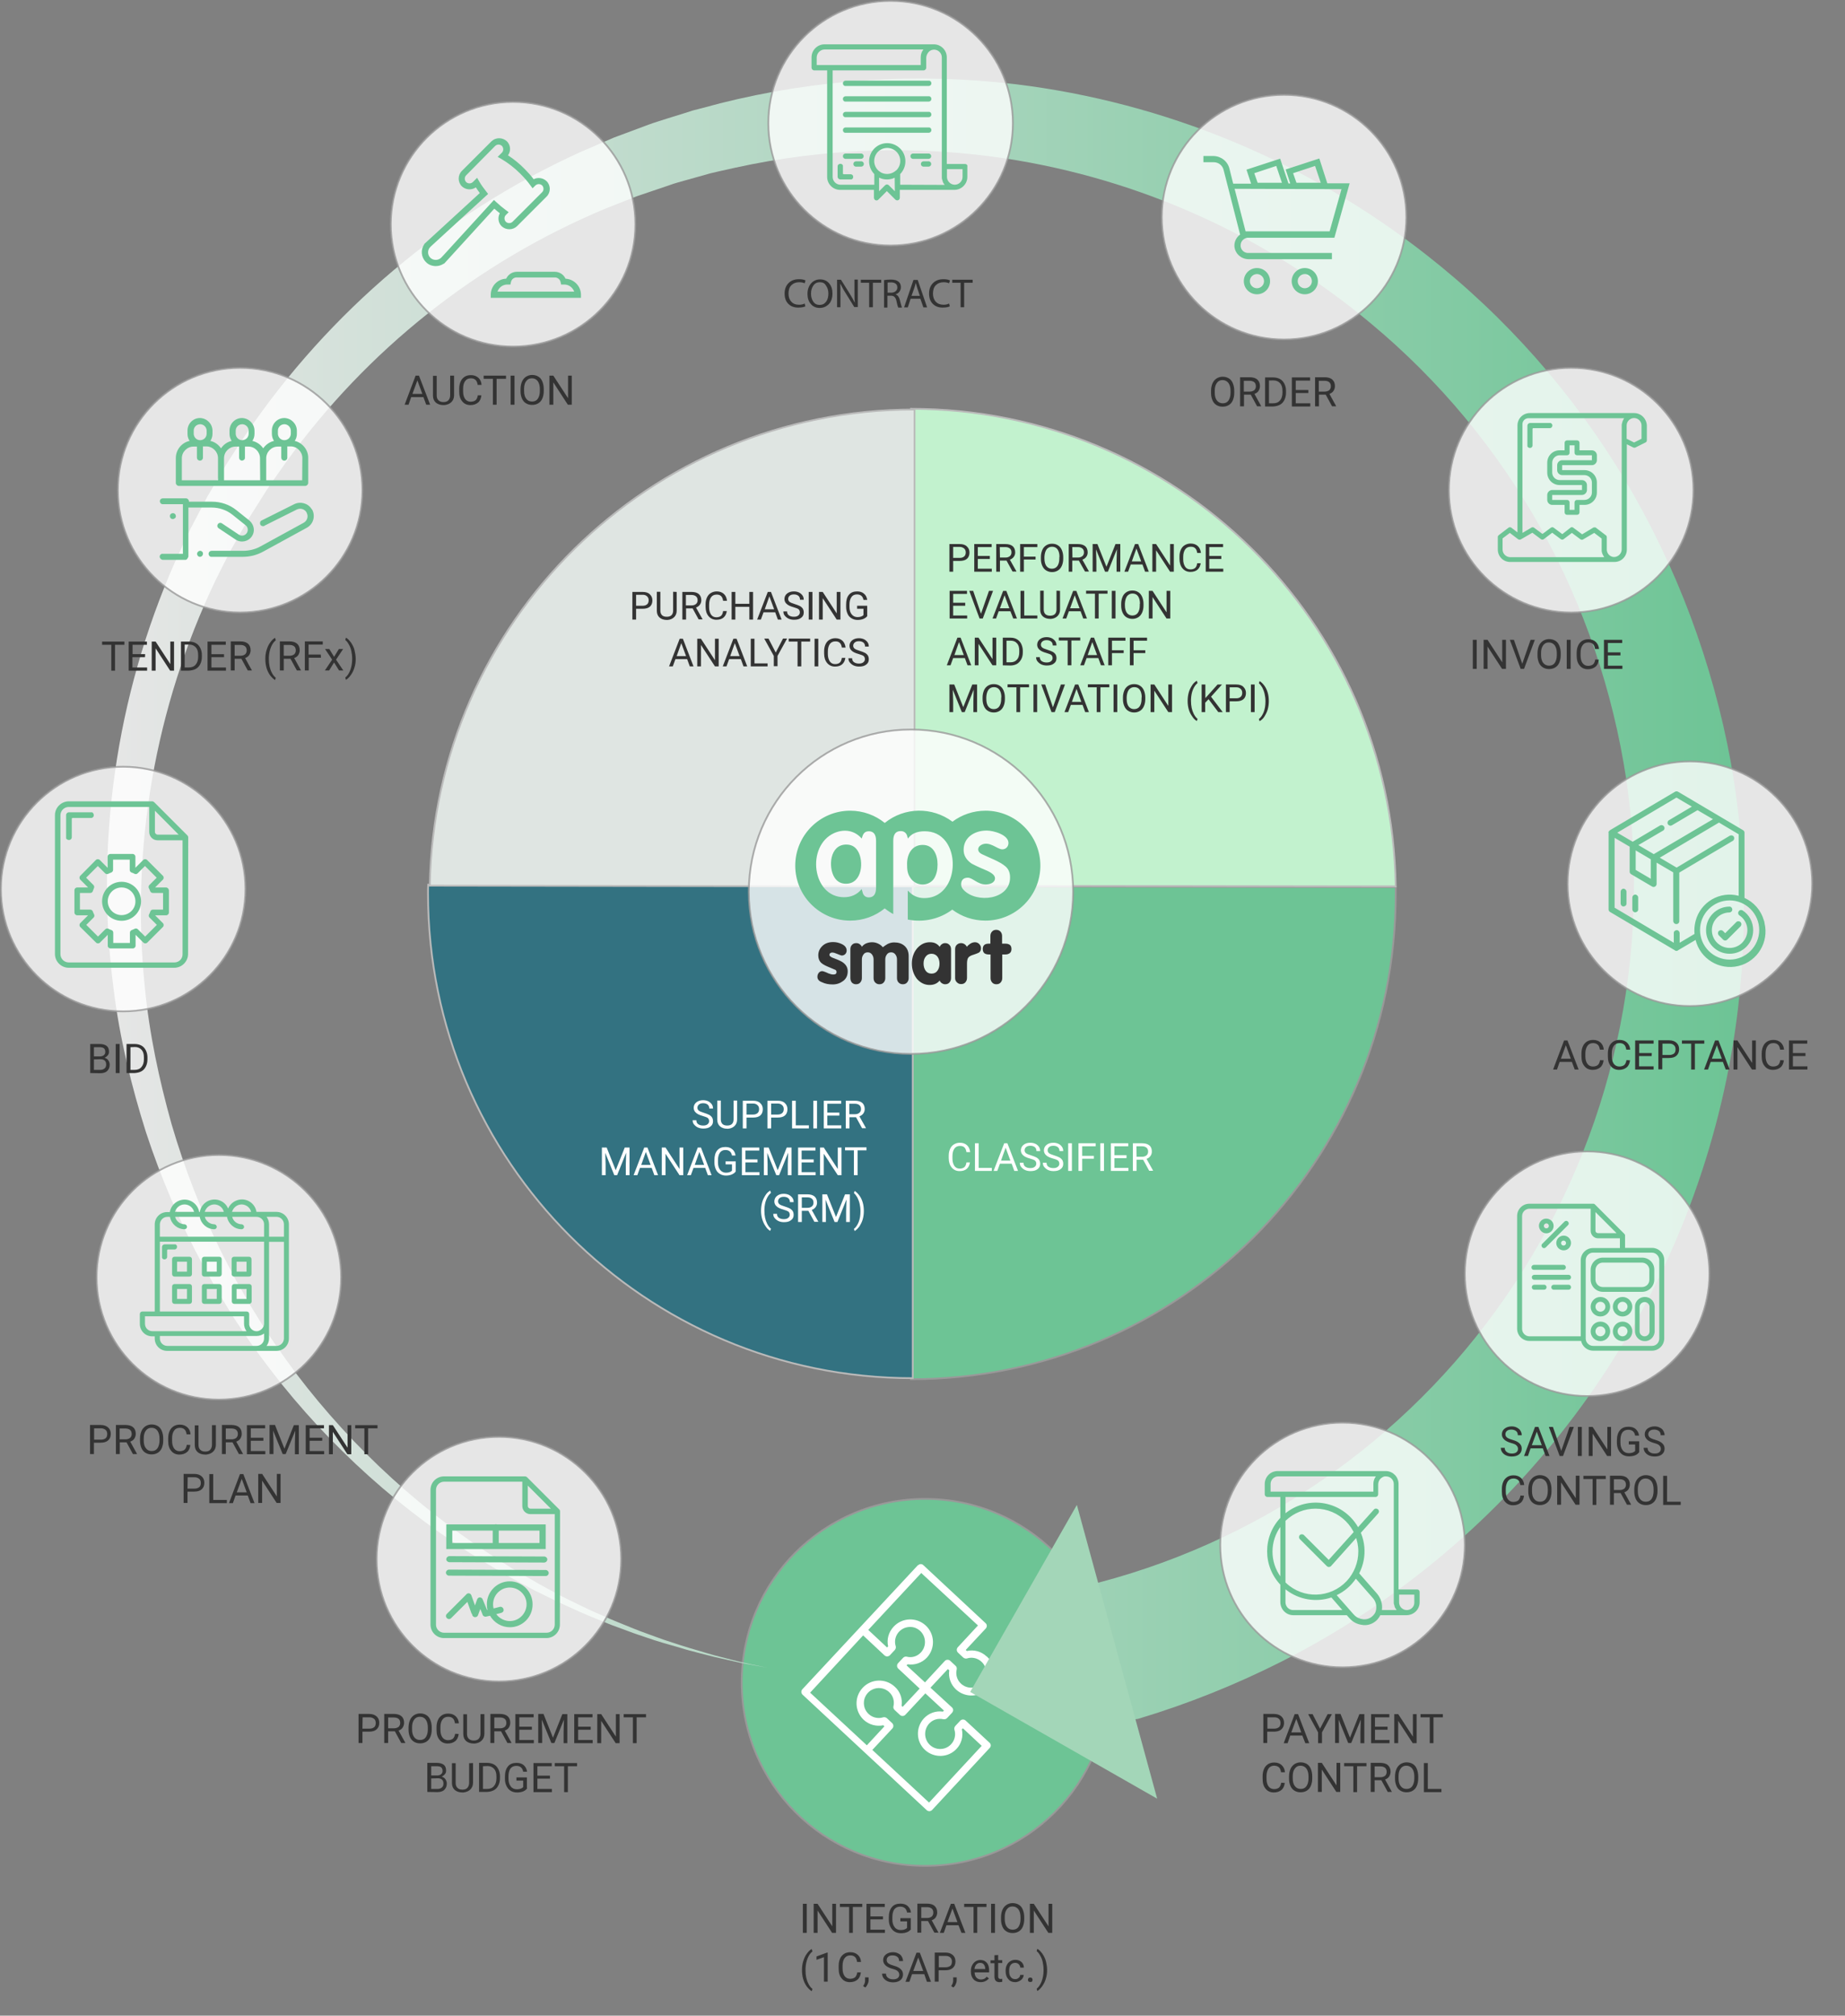
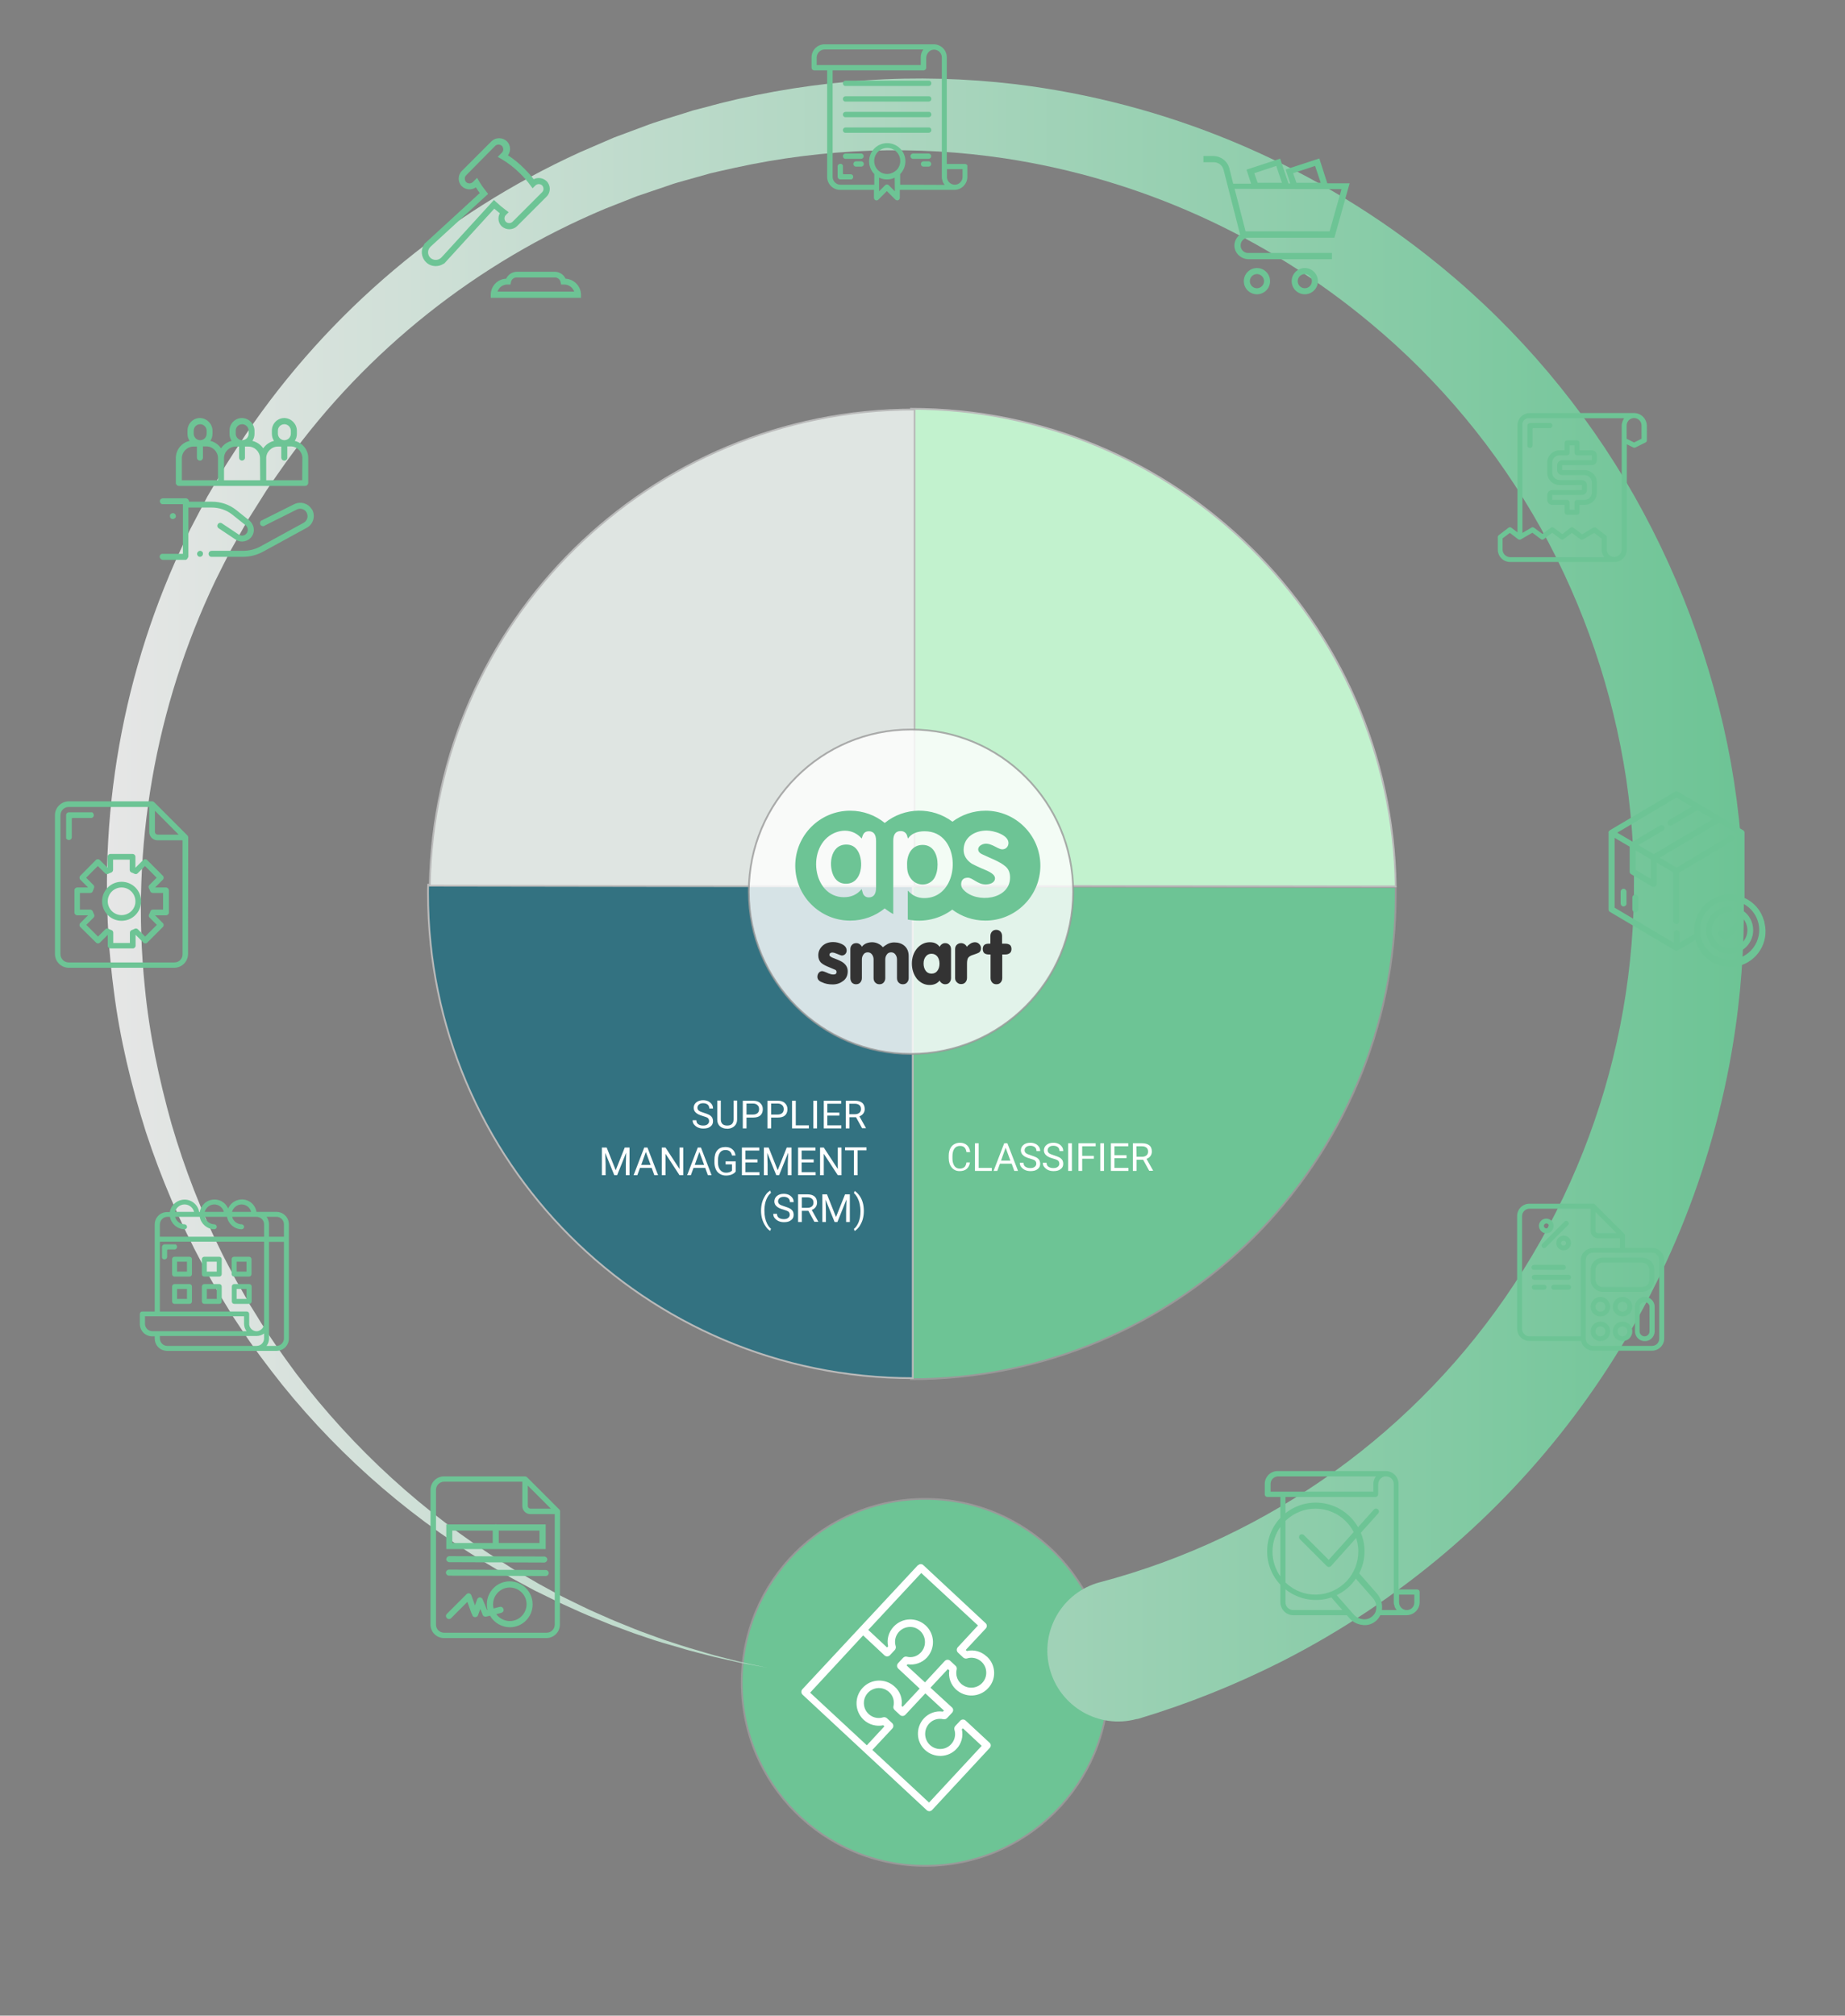
<svg xmlns="http://www.w3.org/2000/svg" version="1.1" id="Слой_1" x="0px" y="0px" viewBox="0 0 1041 1137" style="enable-background:new 0 0 1041 1137;" xml:space="preserve">
  <rect x="0" y="0" width="1041" height="1137" fill="#808080" stroke="none" />
  <style type="text/css">
	.st0{fill:#6DC495;stroke:#999999;stroke-miterlimit:10;}
	.st1{fill:#337281;stroke:#BABABA;stroke-miterlimit:10;}
	.st2{fill:#C2F2CE;stroke:#BABABA;stroke-miterlimit:10;}
	.st3{fill:#FFFFFF;}
	.st4{fill:url(#SVGID_1_);}
	.st5{fill:#DFE5E2;stroke:#BABABA;stroke-miterlimit:10;}
	.st6{opacity:0.8;fill:#FFFFFF;stroke:#999999;stroke-miterlimit:10;enable-background:new    ;}
	.st7{fill:#A3D6B8;}
	.st8{fill:#333333;}
	.st9{fill:#6DC495;}
</style>
  <g id="Слой_1_1_">
    <path class="st0" d="M522,845.5c57.2,0,103.5,46.3,103.5,103.5s-46.3,103.5-103.5,103.5S418.5,1006.2,418.5,949   S464.8,845.5,522,845.5z M787.5,504.5C787.5,655.5,665,778,514,778V500l273.5,0.4C787.5,501.7,787.5,503.1,787.5,504.5z" />
    <path class="st1" d="M515,499.4v278c-151,0-273.5-122.5-273.5-273.5c0-1.6,0-3.3,0.1-4.9L515,499.4z" />
    <path class="st2" d="M787.5,500L514,499.6v-269C663.7,230.6,785.3,350.8,787.5,500z" />
    <path class="st3" d="M517.8,883l-65.1,69.9c-0.8,0.9-0.7,2.2,0.1,3l70.1,65.2c0.9,0.8,2.2,0.7,3-0.1l32.5-35c0.8-0.8,0.8-2,0.1-2.8   l0,0l-13.7-12.7c-0.9-0.8-2.2-0.7-3,0.1l-2.8,3c-0.5,0.6-0.7,1.4-0.5,2.1c1.4,4.4-1.1,9.1-5.5,10.5c-2.1,0.6-4.3,0.5-6.3-0.5   c-4.2-2.1-5.9-7.2-3.8-11.5c0.4-0.7,0.8-1.4,1.4-2c2-2.2,5.1-3.1,8-2.4c0.8,0.1,1.5-0.1,2.1-0.7l2.8-3c0.8-0.9,0.8-2.2-0.1-3l0,0   L525,952l9.8-10.5l0.8,0.7c-0.6,4,0.8,8,3.8,10.8c5.2,4.8,13.3,4.5,18.1-0.7c4.8-5,4.5-13-0.5-17.7c-0.1-0.1-0.3-0.2-0.4-0.3   c-3-2.8-7.1-3.9-11.1-3l-0.6-0.6l11.3-12.1c0.8-0.9,0.8-2.2-0.1-3l0,0L521,882.9c-0.8-0.8-2-0.8-2.8-0.1   C518,882.9,517.9,882.9,517.8,883L517.8,883z M487,922.5l12.1,11.3c0.9,0.8,2.2,0.7,3-0.1l2.8-3c0.5-0.6,0.7-1.4,0.5-2.1   c-1.4-4.4,1.1-9.1,5.6-10.5c2.1-0.6,4.3-0.5,6.2,0.5c4.2,2.1,5.9,7.2,3.8,11.5c-0.4,0.7-0.8,1.4-1.4,2c-2,2.2-5.1,3.2-8,2.4   c-0.8-0.2-1.5,0.1-2.1,0.7l-2.8,3c-0.8,0.9-0.7,2.2,0.1,3l12.1,11.3l-9.6,10.3l-0.6-0.6c0.6-4-0.8-8.1-3.9-10.8   c-5.2-4.8-13.3-4.5-18.1,0.7c-4.8,5.2-4.5,13.2,0.6,18c3,2.8,7.1,3.9,11.1,3.1l0.6,0.6l-9.9,10.7l-32-29.7L487,922.5z M532.6,964.9   l-0.6,0.6c-4-0.6-8,0.9-10.7,3.8c-4.7,5.1-4.5,13.1,0.6,17.8s13.1,4.5,17.8-0.6c2.8-2.9,3.9-7.1,3-11l0.6-0.6l10.6,9.9l-29.7,32   l-32-29.7l11.3-12.1c0.8-0.9,0.7-2.2-0.1-3l-3-2.8c-0.6-0.5-1.4-0.7-2.1-0.5c-4.4,1.4-9.1-1.1-10.5-5.5c-0.6-2.1-0.5-4.3,0.5-6.3   c2.1-4.2,7.2-5.9,11.4-3.8c0.7,0.4,1.4,0.8,2,1.4c2.2,2,3.1,5.1,2.4,8c-0.2,0.8,0.1,1.5,0.7,2.1l3,2.8c0.9,0.8,2.2,0.7,3-0.1   l11.3-12.1L532.6,964.9z M551.8,916.9l-11.4,12.3c-0.8,0.9-0.7,2.2,0.1,3l3,2.8c0.6,0.5,1.4,0.7,2.1,0.5c4.4-1.4,9.1,1.1,10.5,5.5   c0.6,2.1,0.5,4.3-0.5,6.3c-2.1,4.2-7.2,5.9-11.4,3.8c-0.7-0.4-1.4-0.8-2-1.4c-2.2-2-3.1-5.1-2.4-8c0.2-0.8-0.1-1.6-0.7-2.1l-3-2.8   c-0.9-0.8-2.2-0.7-3,0.1L521.9,949l-10.4-9.6l0.6-0.6c4,0.6,8.1-0.8,10.9-3.8c4.8-5.2,4.5-13.3-0.7-18.1s-13.3-4.5-18.1,0.7   c-2.8,3-4,7.1-3.1,11.1l-0.6,0.6l-10.6-9.9l29.9-32.1L551.8,916.9L551.8,916.9z M547.3,655.5c-0.2,1.7-0.8,2.9-1.8,3.8   c-1,0.9-2.4,1.3-4.1,1.3c-1.8,0-3.3-0.7-4.4-2c-1.1-1.3-1.7-3.1-1.7-5.3v-1.5c0-1.5,0.3-2.7,0.8-3.8s1.3-2,2.2-2.5   c1-0.6,2.1-0.9,3.3-0.9c1.7,0,3,0.5,4,1.4s1.6,2.2,1.8,3.9h-2.1c-0.2-1.3-0.6-2.2-1.2-2.7c-0.6-0.6-1.4-0.8-2.5-0.8   c-1.3,0-2.4,0.5-3.1,1.5c-0.7,1-1.1,2.4-1.1,4.2v1.5c0,1.7,0.4,3,1.1,4.1c0.7,1,1.7,1.5,3,1.5c1.1,0,2-0.3,2.6-0.8s1-1.4,1.2-2.7h2   V655.5z M552.2,658.8h7.4v1.7h-9.5v-15.6h2.1V658.8z M570.8,656.4h-6.6l-1.5,4.1h-2.1l6-15.6h1.8l6,15.6h-2.1L570.8,656.4z    M564.8,654.7h5.3l-2.7-7.3L564.8,654.7z M581.1,653.5c-1.8-0.5-3.1-1.1-3.9-1.9c-0.8-0.7-1.2-1.7-1.2-2.7c0-1.2,0.5-2.3,1.5-3.1   s2.3-1.2,3.8-1.2c1.1,0,2,0.2,2.9,0.6s1.5,1,2,1.7s0.7,1.5,0.7,2.4h-2.1c0-0.9-0.3-1.7-0.9-2.2c-0.6-0.5-1.5-0.8-2.5-0.8   s-1.8,0.2-2.4,0.7s-0.9,1.1-0.9,1.9c0,0.6,0.3,1.2,0.8,1.6c0.5,0.4,1.5,0.8,2.8,1.2s2.3,0.8,3.1,1.2c0.7,0.4,1.3,1,1.6,1.5   s0.5,1.3,0.5,2.1c0,1.3-0.5,2.3-1.5,3c-1,0.8-2.3,1.1-4,1.1c-1.1,0-2.1-0.2-3-0.6c-0.9-0.4-1.6-1-2.2-1.7s-0.8-1.5-0.8-2.4h2.1   c0,0.9,0.3,1.7,1,2.2s1.6,0.8,2.8,0.8c1.1,0,1.9-0.2,2.5-0.7s0.9-1,0.9-1.8s-0.3-1.4-0.8-1.8C583.5,654.3,582.5,653.9,581.1,653.5z    M594.1,653.5c-1.8-0.5-3.1-1.1-3.9-1.9c-0.8-0.7-1.2-1.7-1.2-2.7c0-1.2,0.5-2.3,1.5-3.1s2.3-1.2,3.8-1.2c1.1,0,2,0.2,2.9,0.6   s1.5,1,2,1.7s0.7,1.5,0.7,2.4h-2.1c0-0.9-0.3-1.7-0.9-2.2c-0.6-0.5-1.5-0.8-2.5-0.8s-1.8,0.2-2.4,0.7s-0.9,1.1-0.9,1.9   c0,0.6,0.3,1.2,0.8,1.6c0.5,0.4,1.5,0.8,2.8,1.2s2.3,0.8,3.1,1.2c0.7,0.4,1.3,1,1.6,1.5s0.5,1.3,0.5,2.1c0,1.3-0.5,2.3-1.5,3   c-1,0.8-2.3,1.1-4,1.1c-1.1,0-2.1-0.2-3-0.6c-0.9-0.4-1.6-1-2.2-1.7s-0.8-1.5-0.8-2.4h2.1c0,0.9,0.3,1.7,1,2.2s1.6,0.8,2.8,0.8   c1.1,0,1.9-0.2,2.5-0.7s0.9-1,0.9-1.8s-0.3-1.4-0.8-1.8C596.5,654.3,595.6,653.9,594.1,653.5z M604.8,660.5h-2.1v-15.6h2.1V660.5z    M617.2,653.6h-6.6v6.9h-2.1v-15.6h9.7v1.7h-7.6v5.4h6.6L617.2,653.6L617.2,653.6z M622.9,660.5h-2.1v-15.6h2.1V660.5z    M635.6,653.3h-6.8v5.5h7.9v1.7h-9.9v-15.6h9.8v1.7h-7.8v5h6.8V653.3z M645,654.2h-3.7v6.3h-2.1v-15.6h5.2c1.8,0,3.1,0.4,4.1,1.2   s1.4,2,1.4,3.5c0,1-0.3,1.8-0.8,2.5s-1.3,1.3-2.2,1.6l3.7,6.6v0.1h-2.2L645,654.2z M641.3,652.5h3.2c1,0,1.8-0.3,2.4-0.8   c0.6-0.5,0.9-1.2,0.9-2.1c0-1-0.3-1.7-0.9-2.2s-1.4-0.8-2.5-0.8h-3.2L641.3,652.5L641.3,652.5z M396.5,629.5   c-1.8-0.5-3.1-1.1-3.9-1.9c-0.8-0.7-1.2-1.7-1.2-2.7c0-1.2,0.5-2.3,1.5-3.1s2.3-1.2,3.8-1.2c1.1,0,2,0.2,2.9,0.6   c0.8,0.4,1.5,1,2,1.7s0.7,1.5,0.7,2.4h-2.1c0-0.9-0.3-1.7-0.9-2.2s-1.5-0.8-2.5-0.8s-1.8,0.2-2.4,0.7s-0.9,1.1-0.9,1.9   c0,0.6,0.3,1.2,0.8,1.6c0.5,0.4,1.5,0.8,2.8,1.2s2.3,0.8,3.1,1.2c0.7,0.4,1.3,1,1.6,1.5s0.5,1.3,0.5,2.1c0,1.3-0.5,2.3-1.5,3   c-1,0.8-2.3,1.1-4,1.1c-1.1,0-2.1-0.2-3-0.6c-0.9-0.4-1.6-1-2.2-1.7s-0.8-1.5-0.8-2.4h2.1c0,0.9,0.3,1.7,1,2.2s1.6,0.8,2.8,0.8   c1.1,0,1.9-0.2,2.5-0.7s0.9-1,0.9-1.8s-0.3-1.4-0.8-1.8C398.9,630.3,397.9,629.9,396.5,629.5z M415.9,620.9v10.6   c0,1.5-0.5,2.7-1.4,3.6c-0.9,0.9-2.2,1.5-3.7,1.6h-0.5c-1.7,0-3.1-0.5-4.1-1.4s-1.5-2.2-1.5-3.8v-10.7h2v10.6c0,1.1,0.3,2,0.9,2.6   s1.5,0.9,2.7,0.9s2.1-0.3,2.7-0.9c0.6-0.6,0.9-1.5,0.9-2.6v-10.6h2V620.9z M421.2,630.4v6.1h-2.1v-15.6h5.8c1.7,0,3.1,0.4,4,1.3   c1,0.9,1.5,2,1.5,3.5s-0.5,2.7-1.4,3.5s-2.3,1.2-4.1,1.2H421.2z M421.2,628.7h3.7c1.1,0,1.9-0.3,2.5-0.8s0.9-1.3,0.9-2.3   c0-0.9-0.3-1.7-0.9-2.2c-0.6-0.6-1.4-0.9-2.4-0.9h-3.8L421.2,628.7L421.2,628.7z M435.1,630.4v6.1H433v-15.6h5.8   c1.7,0,3.1,0.4,4,1.3c1,0.9,1.5,2,1.5,3.5s-0.5,2.7-1.4,3.5s-2.3,1.2-4.1,1.2H435.1z M435.1,628.7h3.7c1.1,0,1.9-0.3,2.5-0.8   s0.9-1.3,0.9-2.3c0-0.9-0.3-1.7-0.9-2.2c-0.6-0.6-1.4-0.9-2.4-0.9h-3.8L435.1,628.7L435.1,628.7z M449,634.8h7.4v1.7h-9.5v-15.6   h2.1V634.8z M461,636.5h-2.1v-15.6h2.1V636.5z M473.6,629.3h-6.8v5.5h7.9v1.7h-9.9v-15.6h9.8v1.7h-7.8v5h6.8V629.3z M483,630.2   h-3.7v6.3h-2.1v-15.6h5.2c1.8,0,3.1,0.4,4.1,1.2c0.9,0.8,1.4,2,1.4,3.5c0,1-0.3,1.8-0.8,2.5s-1.3,1.3-2.2,1.6l3.7,6.6v0.1h-2.2   L483,630.2z M479.3,628.5h3.2c1,0,1.8-0.3,2.4-0.8s0.9-1.2,0.9-2.1c0-1-0.3-1.7-0.9-2.2s-1.4-0.8-2.5-0.8h-3.2v5.9H479.3z    M342.3,647.3l5.1,12.8l5.1-12.8h2.7v15.6h-2.1v-6.1l0.2-6.6l-5.1,12.7h-1.6l-5.1-12.6l0.2,6.5v6.1h-2.1v-15.6L342.3,647.3   L342.3,647.3z M367.7,658.8h-6.6l-1.5,4.1h-2.1l6-15.6h1.8l6,15.6h-2.1L367.7,658.8z M361.8,657.1h5.3l-2.7-7.3L361.8,657.1z    M385.5,662.9h-2.1l-7.9-12.1v12.1h-2.1v-15.6h2.1l7.9,12.1v-12.1h2.1V662.9z M397.9,658.8h-6.6l-1.5,4.1h-2.1l6-15.6h1.8l6,15.6   h-2.1L397.9,658.8z M392,657.1h5.3l-2.7-7.3L392,657.1z M415.1,660.8c-0.5,0.8-1.3,1.3-2.2,1.7c-0.9,0.4-2.1,0.6-3.3,0.6   c-1.3,0-2.4-0.3-3.4-0.9c-1-0.6-1.8-1.4-2.3-2.6c-0.5-1.1-0.8-2.4-0.8-3.8v-1.4c0-2.4,0.5-4.2,1.6-5.5s2.6-1.9,4.6-1.9   c1.6,0,2.9,0.4,3.9,1.3c1,0.8,1.6,2,1.8,3.5h-2c-0.4-2.1-1.6-3.1-3.7-3.1c-1.4,0-2.4,0.5-3.1,1.5s-1.1,2.4-1.1,4.2v1.3   c0,1.8,0.4,3.2,1.2,4.2c0.8,1,1.9,1.6,3.3,1.6c0.8,0,1.5-0.1,2-0.3c0.6-0.2,1.1-0.5,1.4-0.9v-3.5h-3.6v-1.7h5.7L415.1,660.8   L415.1,660.8z M427.4,655.7h-6.8v5.5h7.9v1.7h-9.9v-15.6h9.8v1.7h-7.8v5h6.8V655.7z M433.7,647.3l5.1,12.8l5.1-12.8h2.7v15.6h-2.1   v-6.1l0.2-6.6l-5.1,12.7H438l-5.1-12.6l0.2,6.5v6.1H431v-15.6L433.7,647.3L433.7,647.3z M459.1,655.7h-6.8v5.5h7.9v1.7h-9.9v-15.6   h9.8v1.7h-7.8v5h6.8V655.7z M474.8,662.9h-2.1l-7.9-12.1v12.1h-2.1v-15.6h2.1l7.9,12.1v-12.1h2.1V662.9z M488.9,648.9h-5v14h-2.1   v-14h-5v-1.7h12.1V648.9z M429.4,683c0-1.6,0.2-3.2,0.6-4.7s1.1-2.8,1.9-4.1s1.8-2.1,2.7-2.6l0.4,1.3c-1,0.8-1.9,2-2.6,3.7   c-0.7,1.6-1,3.5-1.1,5.5v0.9c0,2.8,0.5,5.2,1.5,7.2c0.6,1.2,1.3,2.2,2.2,2.9l-0.4,1.2c-1-0.5-1.9-1.4-2.7-2.7   C430.3,689.3,429.4,686.3,429.4,683z M442,682.3c-1.8-0.5-3.1-1.1-3.9-1.9c-0.8-0.7-1.2-1.7-1.2-2.7c0-1.2,0.5-2.3,1.5-3.1   s2.3-1.2,3.8-1.2c1.1,0,2,0.2,2.9,0.6c0.8,0.4,1.5,1,2,1.7s0.7,1.5,0.7,2.4h-2.1c0-0.9-0.3-1.7-0.9-2.2s-1.5-0.8-2.5-0.8   s-1.8,0.2-2.4,0.7s-0.9,1.1-0.9,1.9c0,0.6,0.3,1.2,0.8,1.6c0.5,0.4,1.5,0.8,2.8,1.2s2.3,0.8,3.1,1.2c0.7,0.4,1.3,1,1.6,1.5   s0.5,1.3,0.5,2.1c0,1.3-0.5,2.3-1.5,3c-1,0.8-2.3,1.1-4,1.1c-1.1,0-2.1-0.2-3-0.6c-0.9-0.4-1.6-1-2.2-1.7s-0.8-1.5-0.8-2.4h2.1   c0,0.9,0.3,1.7,1,2.2s1.6,0.8,2.8,0.8c1.1,0,1.9-0.2,2.5-0.7s0.9-1,0.9-1.8s-0.3-1.4-0.8-1.8C444.3,683.1,443.4,682.7,442,682.3z    M456.1,683h-3.7v6.3h-2.1v-15.6h5.2c1.8,0,3.1,0.4,4.1,1.2c0.9,0.8,1.4,2,1.4,3.5c0,1-0.3,1.8-0.8,2.5s-1.3,1.3-2.2,1.6l3.7,6.6   v0.1h-2.2L456.1,683z M452.5,681.3h3.2c1,0,1.8-0.3,2.4-0.8s0.9-1.2,0.9-2.1c0-1-0.3-1.7-0.9-2.2s-1.4-0.8-2.5-0.8h-3.2v5.9H452.5z    M466.6,673.7l5.1,12.8l5.1-12.8h2.7v15.6h-2.1v-6.1l0.2-6.6l-5.1,12.7h-1.6l-5.1-12.6l0.2,6.5v6.1h-2v-15.6L466.6,673.7   L466.6,673.7z M487.4,683.1c0,1.6-0.2,3.1-0.6,4.6s-1.1,2.8-1.9,4.1c-0.9,1.2-1.8,2.1-2.7,2.6l-0.4-1.2c1.1-0.8,2-2.2,2.7-3.9   c0.7-1.8,1-3.8,1-5.9v-0.3c0-1.5-0.2-2.9-0.5-4.2s-0.8-2.5-1.3-3.5c-0.6-1-1.2-1.8-1.9-2.4l0.4-1.2c0.9,0.5,1.8,1.4,2.7,2.6   c0.9,1.2,1.5,2.6,1.9,4C487.2,679.8,487.4,681.4,487.4,683.1z" />
    <linearGradient id="SVGID_1_" gradientUnits="userSpaceOnUse" x1="60.33" y1="161.676" x2="983.945" y2="161.676" gradientTransform="matrix(1 0 0 1 0 346)">
      <stop offset="0" style="stop-color:#E6E6E6" />
      <stop offset="1" style="stop-color:#6DC495" />
    </linearGradient>
    <path class="st4" d="M642.4,969.5c28-8.4,55.1-19.3,81.2-32.5c131.3-66.9,224.4-190.8,252-335.6c10.8-56.6,11.1-114.6,1-171.3   c-5.1-28.1-12.8-55.7-22.8-82.5c-10-26.7-22.4-52.5-37-77c-29.3-48.9-67.3-91.9-112.2-127c-67-52.5-147.1-85.8-231.6-96.1   c-27.9-3.3-56-4.1-84-2.2c-27.9,1.8-55.7,6.2-82.8,13L396.1,61l-5.1,1.3l-5,1.6L376,67l-5,1.6l-2.5,0.8l-2.5,0.9l-19.6,7.3   l-19.2,8.3C251,120.6,185.8,175.7,138.7,245c-3.8,5.8-7.6,11.5-11.3,17.4L117,280.1l-9.6,18.3c-3,6.2-5.8,12.5-8.7,18.7   c-33.4,75.8-45.3,159.4-34.5,241.6c3.4,27.1,9.9,53.8,18.1,79.8c8.5,25.9,19.2,51,32.1,75c1.6,3,3.3,5.9,5,8.9s3.3,5.9,5.1,8.8   l5.3,8.7l1.3,2.2l1.4,2.1l2.8,4.2c7.4,11.4,15.6,22.2,24,32.8c34.1,42.2,75.6,77.8,122.5,105l4.4,2.5l2.2,1.3l2.2,1.2l8.9,4.8   l2.2,1.2l2.3,1.1l4.5,2.2l4.5,2.2c1.5,0.8,3,1.5,4.6,2.2c6.1,2.8,12.2,5.6,18.5,8.1l4.7,1.9c1.5,0.6,3.1,1.3,4.7,1.9l9.5,3.5   c3.1,1.2,6.3,2.2,9.5,3.3s6.4,2.2,9.6,3.1l9.7,2.8c1.6,0.5,3.2,1,4.8,1.4l4.9,1.3c3.3,0.8,6.5,1.7,9.8,2.5l9.8,2.2   c1.6,0.4,3.3,0.7,4.9,1.1l4.9,0.9l9.9,1.8l-9.9-2.1l-4.9-1.1c-1.6-0.4-3.2-0.8-4.9-1.2l-9.7-2.5c-3.2-0.9-6.4-1.8-9.6-2.8l-4.8-1.4   c-1.6-0.5-3.2-1-4.8-1.5l-9.5-3.1c-3.2-1.1-6.3-2.3-9.4-3.4s-6.3-2.3-9.4-3.6l-9.3-3.8c-1.6-0.6-3.1-1.3-4.6-2l-4.6-2   c-6.1-2.6-12.1-5.7-18.1-8.6c-1.5-0.7-3-1.5-4.5-2.3l-4.4-2.4l-4.4-2.4l-2.2-1.2l-2.2-1.3l-8.7-5l-2.2-1.2l-2.1-1.3l-4.2-2.7   c-45.2-28.2-84.9-64.4-117.2-106.9c-7.9-10.7-15.6-21.5-22.4-32.8l-2.6-4.2L141,736l-1.2-2.2l-4.9-8.6c-1.7-2.8-3.2-5.8-4.7-8.7   s-3.1-5.8-4.6-8.8c-11.8-23.6-21.4-48.3-28.8-73.6c-7.1-25.4-12.6-51.2-15.1-77.4c-8-78.6,5.8-157.8,39.8-229.1   c2.9-5.8,5.8-11.7,8.8-17.4l9.6-17l10.4-16.5c3.6-5.4,7.4-10.7,11.1-16C207,197.4,269.3,148,341.3,117.8l18-7.1l18.3-6.2l2.3-0.8   l2.3-0.7l4.6-1.3l9.3-2.6l4.6-1.3l4.7-1.1l9.4-2.1c25.1-5.5,50.6-8.7,76.2-9.6s51.1,0.6,76.4,4.4c75.8,11.6,147,43.7,205.9,92.9   c38.9,32.3,71.5,71.6,96.1,115.7c24.4,44,40.7,92,48.2,141.7c14.6,99.4-7.9,200.7-63.2,284.6c-54.6,82.9-137.8,142.8-233.7,168.2   h-0.1c-21.3,5.7-34,27.6-28.3,48.9s27.6,34,48.9,28.3l0,0C641.5,969.7,642.1,969.6,642.4,969.5z" />
    <path class="st5" d="M516,231v269l-273.5-0.4C245.1,350.8,366.6,231,516,231z" />
-     <path class="st6" d="M1022.5,498.5c0,38.1-30.9,69-69,69s-69-30.9-69-69s30.9-69,69-69S1022.5,460.4,1022.5,498.5z M502.5,0.5   c-38.1,0-69,30.9-69,69s30.9,69,69,69s69-30.9,69-69S540.6,0.5,502.5,0.5z M138.5,501.5c0,38.1-30.9,69-69,69s-69-30.9-69-69   s30.9-69,69-69S138.5,463.4,138.5,501.5z M204.5,276.5c0,38.1-30.9,69-69,69s-69-30.9-69-69s30.9-69,69-69S204.5,238.4,204.5,276.5   z M358.5,126.5c0,38.1-30.9,69-69,69s-69-30.9-69-69s30.9-69,69-69S358.5,88.4,358.5,126.5z M192.5,720.5c0,38.1-30.9,69-69,69   s-69-30.9-69-69s30.9-69,69-69S192.5,682.4,192.5,720.5L192.5,720.5z M350.5,879.5c0,38.1-30.9,69-69,69s-69-30.9-69-69   s30.9-69,69-69l0,0C319.6,810.5,350.5,841.4,350.5,879.5z M964.5,718.5c0,38.1-30.9,69-69,69s-69-30.9-69-69s30.9-69,69-69   S964.5,680.4,964.5,718.5L964.5,718.5z M826.5,871.5c0,38.1-30.9,69-69,69s-69-30.9-69-69s30.9-69,69-69S826.5,833.4,826.5,871.5   L826.5,871.5z M955.5,276.5c0,38.1-30.9,69-69,69s-69-30.9-69-69s30.9-69,69-69S955.5,238.4,955.5,276.5z M724.5,53.5   c-38.1,0-69,30.9-69,69s30.9,69,69,69s69-30.9,69-69S762.6,53.5,724.5,53.5z" />
    <circle class="st6" cx="514" cy="503" r="91.5" />
-     <polyline class="st7" points="652.9,1014.6 547.4,954.4 607.6,848.9  " />
-     <path class="st8" d="M454,171.2l0.4,1.6c-1,0.5-2.3,0.7-4.1,0.7c-2.3,0-4.1-0.7-5.5-2.1c-1.4-1.4-2.1-3.3-2.1-5.8   c0-2.4,0.7-4.4,2.2-5.9s3.4-2.2,5.9-2.2c1.6,0,2.8,0.2,3.7,0.7l-0.5,1.6c-0.9-0.4-1.9-0.6-3.1-0.6c-1.8,0-3.3,0.6-4.4,1.7   s-1.6,2.7-1.6,4.7c0,1.9,0.5,3.4,1.6,4.6s2.5,1.7,4.4,1.7C452,171.9,453.1,171.7,454,171.2z M462.7,157.6c2.1,0,3.8,0.7,5.1,2.2   c1.3,1.5,1.9,3.4,1.9,5.7c0,2.6-0.7,4.6-2,6c-1.4,1.4-3.1,2.2-5.2,2.2s-3.7-0.7-5-2.2s-1.9-3.4-1.9-5.7c0-2.4,0.7-4.4,2-5.9   S460.6,157.6,462.7,157.6z M462.6,159.2c-1.6,0-2.8,0.6-3.7,1.9s-1.3,2.8-1.3,4.6c0,1.7,0.4,3.2,1.3,4.5s2.1,1.8,3.6,1.8   s2.7-0.6,3.6-1.8s1.3-2.8,1.3-4.6c0-1.7-0.4-3.2-1.3-4.4C465.4,159.8,464.2,159.2,462.6,159.2z M474.2,173.3h-1.9v-15.5h2.2   l4.9,7.8c1.2,1.9,2.1,3.6,2.8,5h0.1c-0.2-1.7-0.2-3.9-0.2-6.4v-6.5h1.9v15.5h-2l-4.9-7.9c-1.3-2-2.2-3.8-2.9-5.2h-0.1   c0.1,1.6,0.1,3.7,0.1,6.4V173.3z M490.4,173.3v-13.8h-4.7v-1.7h11.5v1.7h-4.7v13.8H490.4z M498.8,173.3V158   c1.2-0.2,2.5-0.3,3.8-0.3c2.1,0,3.5,0.4,4.5,1.3c0.8,0.7,1.2,1.7,1.2,3c0,1-0.3,1.8-0.8,2.5s-1.2,1.2-2.1,1.5v0.1   c1.1,0.4,1.9,1.4,2.3,3.1c0.6,2.4,1,3.8,1.2,4.3h-2.1c-0.2-0.4-0.6-1.7-1-3.7c-0.2-1.1-0.6-1.8-1.1-2.3s-1.2-0.7-2.1-0.7h-1.9v6.7   h-1.9V173.3z M500.8,159.4v5.7h2c1.1,0,1.9-0.3,2.5-0.8s1-1.2,1-2.1c0-1-0.3-1.7-1-2.2s-1.5-0.7-2.6-0.7   C501.9,159.3,501.2,159.3,500.8,159.4z M519.3,168.5h-5.5l-1.6,4.9h-2.1l5.3-15.5h2.4l5.3,15.5H521L519.3,168.5z M514.3,166.9h4.7   l-1.5-4.5c-0.2-0.6-0.5-1.6-0.8-2.8l0,0c-0.4,1.4-0.6,2.3-0.8,2.8L514.3,166.9z M535.5,171.2l0.4,1.6c-1,0.5-2.3,0.7-4.1,0.7   c-2.3,0-4.1-0.7-5.5-2.1c-1.4-1.4-2.1-3.3-2.1-5.8c0-2.4,0.7-4.4,2.2-5.9s3.4-2.2,5.9-2.2c1.6,0,2.8,0.2,3.7,0.7l-0.5,1.6   c-0.9-0.4-1.9-0.6-3.1-0.6c-1.8,0-3.3,0.6-4.4,1.7c-1.1,1.1-1.6,2.7-1.6,4.7c0,1.9,0.5,3.4,1.6,4.6c1,1.1,2.5,1.7,4.4,1.7   C533.5,171.9,534.6,171.7,535.5,171.2z M542,173.3v-13.8h-4.7v-1.7h11.5v1.7H544v13.8H542z M696.4,221.6c0,1.6-0.3,3-0.8,4.2   s-1.3,2.1-2.3,2.7s-2.1,0.9-3.5,0.9c-1.3,0-2.4-0.3-3.4-0.9c-1-0.6-1.8-1.5-2.3-2.7s-0.8-2.5-0.8-4.1v-1.2c0-1.6,0.3-3,0.8-4.2   s1.3-2.1,2.3-2.8c1-0.6,2.1-1,3.4-1c1.3,0,2.5,0.3,3.5,0.9c1,0.6,1.8,1.5,2.3,2.8c0.5,1.2,0.8,2.6,0.8,4.2V221.6z M694.3,220.5   c0-1.9-0.4-3.4-1.2-4.5c-0.8-1-1.9-1.6-3.3-1.6c-1.4,0-2.4,0.5-3.2,1.6s-1.2,2.5-1.2,4.3v1.2c0,1.9,0.4,3.4,1.2,4.4   s1.9,1.6,3.3,1.6c1.4,0,2.5-0.5,3.2-1.5s1.2-2.5,1.2-4.4V220.5z M705.7,222.6h-3.8v6.6h-2.2v-16.4h5.4c1.8,0,3.3,0.4,4.3,1.3   s1.5,2.1,1.5,3.7c0,1-0.3,1.9-0.8,2.7s-1.3,1.3-2.3,1.7l3.8,6.9v0.1h-2.3L705.7,222.6z M701.8,220.9h3.3c1.1,0,1.9-0.3,2.6-0.8   c0.6-0.6,0.9-1.3,0.9-2.2c0-1-0.3-1.8-0.9-2.3c-0.6-0.5-1.5-0.8-2.6-0.8h-3.3V220.9z M713.8,229.3v-16.4h4.6c1.4,0,2.7,0.3,3.8,0.9   c1.1,0.6,1.9,1.5,2.5,2.7s0.9,2.5,0.9,4v1c0,1.5-0.3,2.9-0.9,4.1c-0.6,1.2-1.4,2.1-2.5,2.7c-1.1,0.6-2.4,0.9-3.9,1H713.8z    M716,214.7v12.8h2.3c1.7,0,3-0.5,3.9-1.6c0.9-1,1.4-2.5,1.4-4.4v-1c0-1.9-0.4-3.3-1.3-4.3s-2.1-1.6-3.7-1.6H716V214.7z    M738.2,221.7h-7.1v5.8h8.2v1.8h-10.4v-16.4h10.3v1.8h-8.1v5.3h7.1V221.7z M748,222.6h-3.8v6.6H742v-16.4h5.4   c1.8,0,3.3,0.4,4.3,1.3s1.5,2.1,1.5,3.7c0,1-0.3,1.9-0.8,2.7s-1.3,1.3-2.3,1.7l3.8,6.9v0.1h-2.3L748,222.6z M744.1,220.9h3.3   c1.1,0,1.9-0.3,2.6-0.8c0.6-0.6,0.9-1.3,0.9-2.2c0-1-0.3-1.8-0.9-2.3c-0.6-0.5-1.5-0.8-2.6-0.8h-3.3V220.9z M833.2,377.3H831v-16.4   h2.2V377.3z M849.7,377.3h-2.2l-8.2-12.6v12.6h-2.2v-16.4h2.2l8.3,12.7v-12.7h2.1L849.7,377.3L849.7,377.3z M858.9,374.4l4.7-13.5   h2.4l-6.1,16.4H858l-6.1-16.4h2.3L858.9,374.4z M880.6,369.6c0,1.6-0.3,3-0.8,4.2s-1.3,2.1-2.3,2.7s-2.1,0.9-3.5,0.9   c-1.3,0-2.4-0.3-3.4-0.9s-1.8-1.5-2.3-2.7s-0.8-2.5-0.8-4.1v-1.2c0-1.6,0.3-3,0.8-4.2s1.3-2.1,2.3-2.8c1-0.6,2.1-1,3.4-1   c1.3,0,2.5,0.3,3.5,0.9s1.8,1.5,2.3,2.8c0.5,1.2,0.8,2.6,0.8,4.2V369.6z M878.4,368.5c0-1.9-0.4-3.4-1.2-4.5   c-0.8-1-1.9-1.6-3.3-1.6c-1.4,0-2.4,0.5-3.2,1.6s-1.2,2.5-1.2,4.3v1.2c0,1.9,0.4,3.4,1.2,4.4s1.9,1.6,3.3,1.6   c1.4,0,2.5-0.5,3.2-1.5s1.2-2.5,1.2-4.4V368.5z M886.1,377.3H884v-16.4h2.2v16.4H886.1z M902.1,372.1c-0.2,1.7-0.8,3.1-1.9,4   s-2.5,1.4-4.3,1.4c-1.9,0-3.5-0.7-4.6-2.1c-1.2-1.4-1.7-3.2-1.7-5.6v-1.6c0-1.5,0.3-2.9,0.8-4c0.5-1.2,1.3-2,2.3-2.7   c1-0.6,2.1-0.9,3.5-0.9c1.7,0,3.1,0.5,4.2,1.5c1,1,1.7,2.3,1.8,4H900c-0.2-1.3-0.6-2.3-1.2-2.8c-0.6-0.6-1.5-0.9-2.6-0.9   c-1.4,0-2.5,0.5-3.2,1.5c-0.8,1-1.2,2.5-1.2,4.3v1.6c0,1.8,0.4,3.2,1.1,4.2s1.8,1.6,3.1,1.6c1.2,0,2.1-0.3,2.8-0.8   c0.6-0.5,1.1-1.5,1.3-2.8L902.1,372.1L902.1,372.1z M914.3,369.7h-7.1v5.8h8.2v1.8H905v-16.4h10.3v1.8h-8.1v5.3h7.1V369.7z    M886.9,599H880l-1.5,4.3h-2.2l6.2-16.4h1.9l6.3,16.4h-2.2L886.9,599z M880.7,597.2h5.6l-2.8-7.6L880.7,597.2z M904.8,598.1   c-0.2,1.7-0.8,3.1-1.9,4c-1.1,0.9-2.5,1.4-4.3,1.4c-1.9,0-3.5-0.7-4.6-2.1c-1.2-1.4-1.7-3.2-1.7-5.6v-1.6c0-1.5,0.3-2.9,0.8-4   c0.5-1.2,1.3-2,2.3-2.7c1-0.6,2.1-0.9,3.5-0.9c1.7,0,3.1,0.5,4.2,1.5c1,1,1.7,2.3,1.8,4h-2.2c-0.2-1.3-0.6-2.3-1.2-2.8   s-1.5-0.9-2.6-0.9c-1.4,0-2.5,0.5-3.2,1.5s-1.2,2.5-1.2,4.3v1.6c0,1.8,0.4,3.2,1.1,4.2s1.8,1.6,3.1,1.6c1.2,0,2.1-0.3,2.8-0.8   c0.6-0.5,1.1-1.5,1.3-2.8L904.8,598.1L904.8,598.1z M919.7,598.1c-0.2,1.7-0.8,3.1-1.9,4s-2.5,1.4-4.3,1.4c-1.9,0-3.5-0.7-4.6-2.1   c-1.2-1.4-1.7-3.2-1.7-5.6v-1.6c0-1.5,0.3-2.9,0.8-4c0.5-1.2,1.3-2,2.3-2.7c1-0.6,2.1-0.9,3.5-0.9c1.7,0,3.1,0.5,4.2,1.5   c1,1,1.7,2.3,1.8,4h-2.2c-0.2-1.3-0.6-2.3-1.2-2.8c-0.6-0.6-1.5-0.9-2.6-0.9c-1.4,0-2.5,0.5-3.2,1.5c-0.8,1-1.2,2.5-1.2,4.3v1.6   c0,1.8,0.4,3.2,1.1,4.2s1.8,1.6,3.1,1.6c1.2,0,2.1-0.3,2.8-0.8c0.6-0.5,1.1-1.5,1.3-2.8L919.7,598.1L919.7,598.1z M931.9,595.7   h-7.1v5.8h8.2v1.8h-10.4v-16.4H933v1.8h-8.1v5.3h7.1L931.9,595.7L931.9,595.7z M937.9,596.8v6.4h-2.2v-16.4h6   c1.8,0,3.2,0.5,4.2,1.4s1.5,2.1,1.5,3.6c0,1.6-0.5,2.8-1.5,3.7s-2.4,1.3-4.3,1.3H937.9z M937.9,595.1h3.9c1.2,0,2-0.3,2.7-0.8   c0.6-0.5,0.9-1.3,0.9-2.4c0-1-0.3-1.8-0.9-2.3c-0.6-0.6-1.5-0.9-2.5-0.9h-4v6.4H937.9z M961.6,588.7h-5.3v14.6h-2.1v-14.6H949v-1.8   h12.6V588.7z M972.1,599h-6.9l-1.5,4.3h-2.2l6.2-16.4h1.9l6.3,16.4h-2.2L972.1,599z M965.9,597.2h5.6l-2.8-7.6L965.9,597.2z    M990.7,603.3h-2.2l-8.2-12.6v12.6h-2.2v-16.4h2.2l8.3,12.7v-12.7h2.1L990.7,603.3L990.7,603.3z M1006.5,598.1   c-0.2,1.7-0.8,3.1-1.9,4s-2.5,1.4-4.3,1.4c-1.9,0-3.5-0.7-4.6-2.1c-1.2-1.4-1.7-3.2-1.7-5.6v-1.6c0-1.5,0.3-2.9,0.8-4   c0.5-1.2,1.3-2,2.3-2.7c1-0.6,2.1-0.9,3.5-0.9c1.7,0,3.1,0.5,4.2,1.5c1,1,1.7,2.3,1.8,4h-2.2c-0.2-1.3-0.6-2.3-1.2-2.8   c-0.6-0.6-1.5-0.9-2.6-0.9c-1.4,0-2.5,0.5-3.2,1.5c-0.8,1-1.2,2.5-1.2,4.3v1.6c0,1.8,0.4,3.2,1.1,4.2s1.8,1.6,3.1,1.6   c1.2,0,2.1-0.3,2.8-0.8c0.6-0.5,1.1-1.5,1.3-2.8L1006.5,598.1L1006.5,598.1z M1018.7,595.7h-7.1v5.8h8.2v1.8h-10.4v-16.4h10.3v1.8   h-8.1v5.3h7.1V595.7z M852.7,814c-1.8-0.5-3.2-1.2-4-2s-1.3-1.7-1.3-2.9c0-1.3,0.5-2.4,1.5-3.2s2.4-1.3,4-1.3c1.1,0,2.1,0.2,3,0.7   s1.6,1,2,1.8c0.5,0.8,0.7,1.6,0.7,2.5h-2.2c0-1-0.3-1.8-0.9-2.3s-1.5-0.9-2.7-0.9c-1.1,0-1.9,0.2-2.5,0.7s-0.9,1.1-0.9,2   c0,0.7,0.3,1.2,0.8,1.7c0.6,0.5,1.5,0.9,2.9,1.3c1.4,0.4,2.4,0.8,3.2,1.3s1.3,1,1.7,1.6s0.6,1.3,0.6,2.2c0,1.3-0.5,2.4-1.5,3.2   s-2.4,1.2-4.1,1.2c-1.1,0-2.2-0.2-3.1-0.6c-1-0.4-1.7-1-2.3-1.8c-0.5-0.7-0.8-1.6-0.8-2.5h2.2c0,1,0.4,1.8,1.1,2.3   c0.7,0.6,1.7,0.9,2.9,0.9c1.1,0,2-0.2,2.6-0.7s0.9-1.1,0.9-1.9s-0.3-1.4-0.8-1.9C855.2,814.8,854.2,814.4,852.7,814z M870.5,817   h-6.9l-1.5,4.3h-2.2l6.2-16.4h1.9l6.3,16.4h-2.2L870.5,817z M864.3,815.2h5.6l-2.8-7.6L864.3,815.2z M880.9,818.4l4.7-13.5h2.4   l-6.1,16.4H880l-6.1-16.4h2.3L880.9,818.4z M892.5,821.3h-2.2v-16.4h2.2V821.3z M909,821.3h-2.2l-8.2-12.6v12.6h-2.2v-16.4h2.2   l8.3,12.7v-12.7h2.1L909,821.3L909,821.3z M924.9,819.1c-0.6,0.8-1.3,1.4-2.3,1.8c-1,0.4-2.1,0.6-3.5,0.6c-1.3,0-2.5-0.3-3.5-0.9   s-1.8-1.5-2.4-2.7c-0.6-1.2-0.9-2.5-0.9-4v-1.4c0-2.5,0.6-4.4,1.7-5.7c1.1-1.4,2.8-2,4.8-2c1.7,0,3.1,0.4,4.1,1.3   c1,0.9,1.7,2.1,1.9,3.7h-2.2c-0.4-2.2-1.7-3.3-3.9-3.3c-1.4,0-2.5,0.5-3.3,1.5c-0.7,1-1.1,2.5-1.1,4.4v1.3c0,1.8,0.4,3.3,1.3,4.4   c0.8,1.1,2,1.6,3.4,1.6c0.8,0,1.5-0.1,2.1-0.3s1.1-0.5,1.5-0.9v-3.7H919V813h5.9V819.1z M933.3,814c-1.8-0.5-3.2-1.2-4-2   s-1.3-1.7-1.3-2.9c0-1.3,0.5-2.4,1.5-3.2s2.4-1.3,4-1.3c1.1,0,2.1,0.2,3,0.7c0.9,0.4,1.6,1,2,1.8c0.5,0.8,0.7,1.6,0.7,2.5H937   c0-1-0.3-1.8-0.9-2.3s-1.5-0.9-2.7-0.9c-1.1,0-1.9,0.2-2.5,0.7s-0.9,1.1-0.9,2c0,0.7,0.3,1.2,0.8,1.7c0.6,0.5,1.5,0.9,2.9,1.3   c1.4,0.4,2.4,0.8,3.2,1.3s1.3,1,1.7,1.6s0.6,1.3,0.6,2.2c0,1.3-0.5,2.4-1.5,3.2s-2.4,1.2-4.1,1.2c-1.1,0-2.2-0.2-3.1-0.6   c-1-0.4-1.7-1-2.3-1.8c-0.5-0.7-0.8-1.6-0.8-2.5h2.2c0,1,0.4,1.8,1.1,2.3c0.7,0.6,1.7,0.9,2.9,0.9c1.1,0,2-0.2,2.6-0.7   s0.9-1.1,0.9-1.9s-0.3-1.4-0.8-1.9C935.8,814.8,934.8,814.4,933.3,814z M859.9,843.7c-0.2,1.7-0.8,3.1-1.9,4   c-1.1,0.9-2.5,1.4-4.3,1.4c-1.9,0-3.5-0.7-4.6-2.1c-1.2-1.4-1.7-3.2-1.7-5.6v-1.6c0-1.5,0.3-2.9,0.8-4c0.5-1.2,1.3-2,2.3-2.7   c1-0.6,2.1-0.9,3.5-0.9c1.7,0,3.1,0.5,4.2,1.5c1,1,1.7,2.3,1.8,4h-2.2c-0.2-1.3-0.6-2.3-1.2-2.8s-1.5-0.9-2.6-0.9   c-1.4,0-2.5,0.5-3.2,1.5s-1.2,2.5-1.2,4.3v1.6c0,1.8,0.4,3.2,1.1,4.2s1.8,1.6,3.1,1.6c1.2,0,2.1-0.3,2.8-0.8   c0.6-0.5,1.1-1.5,1.3-2.8L859.9,843.7L859.9,843.7z M875.4,841.2c0,1.6-0.3,3-0.8,4.2s-1.3,2.1-2.3,2.7s-2.1,0.9-3.5,0.9   c-1.3,0-2.4-0.3-3.4-0.9c-1-0.6-1.8-1.5-2.3-2.7s-0.8-2.5-0.8-4.1v-1.2c0-1.6,0.3-3,0.8-4.2s1.3-2.1,2.3-2.8c1-0.6,2.1-1,3.4-1   c1.3,0,2.5,0.3,3.5,0.9c1,0.6,1.8,1.5,2.3,2.8c0.5,1.2,0.8,2.6,0.8,4.2V841.2z M873.3,840.1c0-1.9-0.4-3.4-1.2-4.5   c-0.8-1-1.9-1.6-3.3-1.6c-1.4,0-2.4,0.5-3.2,1.6c-0.8,1-1.2,2.5-1.2,4.3v1.2c0,1.9,0.4,3.4,1.2,4.4c0.8,1.1,1.9,1.6,3.3,1.6   c1.4,0,2.5-0.5,3.2-1.5s1.2-2.5,1.2-4.4V840.1z M891.2,848.8H889l-8.2-12.6v12.6h-2.2v-16.4h2.2l8.3,12.7v-12.7h2.1L891.2,848.8   L891.2,848.8z M906,834.3h-5.3v14.6h-2.1v-14.6h-5.2v-1.8H906V834.3z M914.4,842.2h-3.8v6.6h-2.2v-16.4h5.4c1.8,0,3.3,0.4,4.3,1.3   s1.5,2.1,1.5,3.7c0,1-0.3,1.9-0.8,2.7s-1.3,1.3-2.3,1.7l3.8,6.9v0.1H918L914.4,842.2z M910.6,840.5h3.3c1.1,0,1.9-0.3,2.6-0.8   c0.6-0.6,0.9-1.3,0.9-2.2c0-1-0.3-1.8-0.9-2.3c-0.6-0.5-1.5-0.8-2.6-0.8h-3.3V840.5z M935.2,841.2c0,1.6-0.3,3-0.8,4.2   s-1.3,2.1-2.3,2.7s-2.1,0.9-3.5,0.9c-1.3,0-2.4-0.3-3.4-0.9c-1-0.6-1.8-1.5-2.3-2.7s-0.8-2.5-0.8-4.1v-1.2c0-1.6,0.3-3,0.8-4.2   s1.3-2.1,2.3-2.8c1-0.6,2.1-1,3.4-1c1.3,0,2.5,0.3,3.5,0.9c1,0.6,1.8,1.5,2.3,2.8c0.5,1.2,0.8,2.6,0.8,4.2V841.2z M933,840.1   c0-1.9-0.4-3.4-1.2-4.5c-0.8-1-1.9-1.6-3.3-1.6c-1.4,0-2.4,0.5-3.2,1.6c-0.8,1-1.2,2.5-1.2,4.3v1.2c0,1.9,0.4,3.4,1.2,4.4   c0.8,1.1,1.9,1.6,3.3,1.6c1.4,0,2.5-0.5,3.2-1.5s1.2-2.5,1.2-4.4V840.1z M940.6,847.1h7.7v1.8h-9.9v-16.4h2.2V847.1z M715,976.8   v6.4h-2.2v-16.4h6c1.8,0,3.2,0.5,4.2,1.4s1.5,2.1,1.5,3.6c0,1.6-0.5,2.8-1.5,3.7s-2.4,1.3-4.3,1.3H715z M715,975.1h3.9   c1.2,0,2-0.3,2.7-0.8c0.6-0.5,0.9-1.3,0.9-2.4c0-1-0.3-1.8-0.9-2.3c-0.6-0.6-1.5-0.9-2.5-0.9h-4v6.4H715z M734.8,979H728l-1.5,4.3   h-2.2l6.2-16.4h1.9l6.3,16.4h-2.2L734.8,979z M728.6,977.2h5.6l-2.8-7.6L728.6,977.2z M744.8,975.1l4.3-8.2h2.4l-5.6,10.3v6.1h-2.2   v-6.1l-5.6-10.3h2.5L744.8,975.1z M756.4,966.9l5.3,13.3l5.3-13.3h2.8v16.4h-2.2v-6.4l0.2-6.9l-5.4,13.2h-1.7l-5.4-13.2l0.2,6.8   v6.4h-2.2v-16.4h3.1V966.9z M782.9,975.7h-7.1v5.8h8.2v1.8h-10.4v-16.4h10.3v1.8h-8.1v5.3h7.1V975.7z M799.3,983.3h-2.2l-8.2-12.6   v12.6h-2.2v-16.4h2.2l8.3,12.7v-12.7h2.1L799.3,983.3L799.3,983.3z M814.1,968.7h-5.3v14.6h-2.1v-14.6h-5.2v-1.8h12.6V968.7z    M724.9,1005.7c-0.2,1.7-0.8,3.1-1.9,4c-1.1,0.9-2.5,1.4-4.3,1.4c-1.9,0-3.5-0.7-4.6-2.1c-1.2-1.4-1.7-3.2-1.7-5.6v-1.6   c0-1.5,0.3-2.9,0.8-4c0.5-1.2,1.3-2,2.3-2.7c1-0.6,2.1-0.9,3.5-0.9c1.7,0,3.1,0.5,4.2,1.5c1,1,1.7,2.3,1.8,4h-2.2   c-0.2-1.3-0.6-2.3-1.2-2.8s-1.5-0.9-2.6-0.9c-1.4,0-2.5,0.5-3.2,1.5s-1.2,2.5-1.2,4.3v1.6c0,1.8,0.4,3.2,1.1,4.2s1.8,1.6,3.1,1.6   c1.2,0,2.1-0.3,2.8-0.8c0.6-0.5,1.1-1.5,1.3-2.8L724.9,1005.7L724.9,1005.7z M740.4,1003.2c0,1.6-0.3,3-0.8,4.2s-1.3,2.1-2.3,2.7   s-2.1,0.9-3.5,0.9c-1.3,0-2.4-0.3-3.4-0.9c-1-0.6-1.8-1.5-2.3-2.7s-0.8-2.5-0.8-4.1v-1.2c0-1.6,0.3-3,0.8-4.2s1.3-2.1,2.3-2.8   c1-0.6,2.1-1,3.4-1c1.3,0,2.5,0.3,3.5,0.9c1,0.6,1.8,1.5,2.3,2.8c0.5,1.2,0.8,2.6,0.8,4.2V1003.2z M738.3,1002.1   c0-1.9-0.4-3.4-1.2-4.5c-0.8-1-1.9-1.6-3.3-1.6c-1.4,0-2.4,0.5-3.2,1.6c-0.8,1-1.2,2.5-1.2,4.3v1.2c0,1.9,0.4,3.4,1.2,4.4   c0.8,1.1,1.9,1.6,3.3,1.6c1.4,0,2.5-0.5,3.2-1.5s1.2-2.5,1.2-4.4V1002.1z M756.2,1010.8H754l-8.2-12.6v12.6h-2.2v-16.4h2.2   l8.3,12.7v-12.7h2.1L756.2,1010.8L756.2,1010.8z M771,996.3h-5.3v14.6h-2.1v-14.6h-5.2v-1.8H771V996.3z M779.4,1004.2h-3.8v6.6   h-2.2v-16.4h5.4c1.8,0,3.3,0.4,4.3,1.3s1.5,2.1,1.5,3.7c0,1-0.3,1.9-0.8,2.7s-1.3,1.3-2.3,1.7l3.8,6.9v0.1H783L779.4,1004.2z    M775.6,1002.5h3.3c1.1,0,1.9-0.3,2.6-0.8c0.6-0.6,0.9-1.3,0.9-2.2c0-1-0.3-1.8-0.9-2.3c-0.6-0.5-1.5-0.8-2.6-0.8h-3.3V1002.5z    M800.2,1003.2c0,1.6-0.3,3-0.8,4.2s-1.3,2.1-2.3,2.7s-2.1,0.9-3.5,0.9c-1.3,0-2.4-0.3-3.4-0.9c-1-0.6-1.8-1.5-2.3-2.7   s-0.8-2.5-0.8-4.1v-1.2c0-1.6,0.3-3,0.8-4.2s1.3-2.1,2.3-2.8c1-0.6,2.1-1,3.4-1c1.3,0,2.5,0.3,3.5,0.9c1,0.6,1.8,1.5,2.3,2.8   c0.5,1.2,0.8,2.6,0.8,4.2V1003.2z M798,1002.1c0-1.9-0.4-3.4-1.2-4.5c-0.8-1-1.9-1.6-3.3-1.6c-1.4,0-2.4,0.5-3.2,1.6   c-0.8,1-1.2,2.5-1.2,4.3v1.2c0,1.9,0.4,3.4,1.2,4.4c0.8,1.1,1.9,1.6,3.3,1.6c1.4,0,2.5-0.5,3.2-1.5s1.2-2.5,1.2-4.4V1002.1z    M805.6,1009.1h7.7v1.8h-9.9v-16.4h2.2V1009.1z M455.2,1090.3H453v-16.4h2.2V1090.3z M471.7,1090.3h-2.2l-8.2-12.6v12.6h-2.2v-16.4   h2.2l8.3,12.7v-12.7h2.1L471.7,1090.3L471.7,1090.3z M486.5,1075.7h-5.3v14.6h-2.1v-14.6h-5.2v-1.8h12.6V1075.7z M498.2,1082.7   h-7.1v5.8h8.2v1.8h-10.4v-16.4h10.3v1.8h-8.1v5.3h7.1V1082.7z M514.1,1088.1c-0.6,0.8-1.3,1.4-2.3,1.8s-2.1,0.6-3.5,0.6   c-1.3,0-2.5-0.3-3.5-0.9s-1.8-1.5-2.4-2.7s-0.9-2.5-0.9-4v-1.4c0-2.5,0.6-4.4,1.7-5.7c1.1-1.4,2.8-2,4.8-2c1.7,0,3.1,0.4,4.1,1.3   c1,0.9,1.7,2.1,1.9,3.7h-2.2c-0.4-2.2-1.7-3.3-3.9-3.3c-1.4,0-2.5,0.5-3.3,1.5c-0.7,1-1.1,2.5-1.1,4.4v1.3c0,1.8,0.4,3.3,1.3,4.4   c0.8,1.1,2,1.6,3.4,1.6c0.8,0,1.5-0.1,2.1-0.3c0.6-0.2,1.1-0.5,1.5-0.9v-3.7H508v-1.8h5.9v6.1H514.1z M523.6,1083.6h-3.8v6.6h-2.2   v-16.4h5.4c1.8,0,3.3,0.4,4.3,1.3s1.5,2.1,1.5,3.7c0,1-0.3,1.9-0.8,2.7c-0.5,0.8-1.3,1.3-2.3,1.7l3.8,6.9v0.1h-2.3L523.6,1083.6z    M519.8,1081.9h3.3c1.1,0,1.9-0.3,2.6-0.8c0.6-0.6,0.9-1.3,0.9-2.2c0-1-0.3-1.8-0.9-2.3c-0.6-0.5-1.5-0.8-2.6-0.8h-3.3V1081.9z    M540.8,1086H534l-1.5,4.3h-2.2l6.2-16.4h1.9l6.3,16.4h-2.2L540.8,1086z M534.6,1084.2h5.6l-2.8-7.6L534.6,1084.2z M556.7,1075.7   h-5.3v14.6h-2.1v-14.6H544v-1.8h12.6v1.8H556.7z M561.4,1090.3h-2.2v-16.4h2.2V1090.3z M577.9,1082.6c0,1.6-0.3,3-0.8,4.2   s-1.3,2.1-2.3,2.7s-2.1,0.9-3.5,0.9c-1.3,0-2.4-0.3-3.4-0.9s-1.8-1.5-2.3-2.7s-0.8-2.5-0.8-4.1v-1.2c0-1.6,0.3-3,0.8-4.2   s1.3-2.1,2.3-2.8c1-0.6,2.1-1,3.4-1c1.3,0,2.5,0.3,3.5,0.9s1.8,1.5,2.3,2.8c0.5,1.2,0.8,2.6,0.8,4.2V1082.6z M575.8,1081.5   c0-1.9-0.4-3.4-1.2-4.5c-0.8-1-1.9-1.6-3.3-1.6c-1.4,0-2.4,0.5-3.2,1.6c-0.8,1-1.2,2.5-1.2,4.3v1.2c0,1.9,0.4,3.4,1.2,4.4   c0.8,1.1,1.9,1.6,3.3,1.6c1.4,0,2.5-0.5,3.2-1.5s1.2-2.5,1.2-4.4V1081.5z M593.7,1090.3h-2.2l-8.2-12.6v12.6h-2.2v-16.4h2.2   l8.3,12.7v-12.7h2.1L593.7,1090.3L593.7,1090.3z M452.5,1111.2c0-1.7,0.2-3.3,0.7-4.9s1.1-3,2-4.2c0.9-1.3,1.8-2.2,2.8-2.7l0.4,1.4   c-1.1,0.8-2,2.1-2.7,3.8c-0.7,1.7-1.1,3.6-1.2,5.8v1c0,2.9,0.5,5.4,1.6,7.5c0.6,1.3,1.4,2.3,2.3,3l-0.4,1.3c-1-0.6-1.9-1.5-2.9-2.8   C453.3,1117.8,452.5,1114.8,452.5,1111.2z M467,1117.8h-2.1V1104l-4.2,1.5v-1.9l6-2.2h0.3L467,1117.8L467,1117.8z M485.7,1112.7   c-0.2,1.7-0.8,3.1-1.9,4s-2.5,1.4-4.3,1.4c-1.9,0-3.5-0.7-4.6-2.1c-1.2-1.4-1.7-3.2-1.7-5.6v-1.6c0-1.5,0.3-2.9,0.8-4   c0.5-1.2,1.3-2,2.3-2.7c1-0.6,2.1-0.9,3.5-0.9c1.7,0,3.1,0.5,4.2,1.5s1.7,2.3,1.8,4h-2.2c-0.2-1.3-0.6-2.3-1.2-2.8   c-0.6-0.6-1.5-0.9-2.6-0.9c-1.4,0-2.5,0.5-3.2,1.5c-0.8,1-1.2,2.5-1.2,4.3v1.6c0,1.8,0.4,3.2,1.1,4.2s1.8,1.6,3.1,1.6   c1.2,0,2.1-0.3,2.8-0.8c0.6-0.5,1.1-1.5,1.3-2.8h2V1112.7z M488.2,1121.1l-1.2-0.8c0.7-1,1.1-2,1.1-3v-1.9h2v1.6   c0,0.8-0.2,1.5-0.6,2.3C489.2,1120,488.8,1120.6,488.2,1121.1z M503.6,1110.6c-1.8-0.5-3.2-1.2-4-2s-1.3-1.7-1.3-2.9   c0-1.3,0.5-2.4,1.5-3.2c1-0.8,2.4-1.3,4-1.3c1.1,0,2.1,0.2,3,0.7c0.9,0.4,1.6,1,2,1.8c0.5,0.8,0.7,1.6,0.7,2.5h-2.2   c0-1-0.3-1.8-0.9-2.3s-1.5-0.9-2.7-0.9c-1.1,0-1.9,0.2-2.5,0.7s-0.9,1.1-0.9,2c0,0.7,0.3,1.2,0.8,1.7c0.6,0.5,1.5,0.9,2.9,1.3   s2.4,0.8,3.2,1.3c0.8,0.5,1.3,1,1.7,1.6c0.4,0.6,0.6,1.3,0.6,2.2c0,1.3-0.5,2.4-1.5,3.2c-1,0.8-2.4,1.2-4.1,1.2   c-1.1,0-2.2-0.2-3.1-0.6s-1.7-1-2.3-1.8c-0.5-0.7-0.8-1.6-0.8-2.5h2.2c0,1,0.4,1.8,1.1,2.3c0.7,0.6,1.7,0.9,2.9,0.9   c1.1,0,2-0.2,2.6-0.7s0.9-1.1,0.9-1.9s-0.3-1.4-0.8-1.9C506.1,1111.4,505.1,1111,503.6,1110.6z M521.5,1113.6h-6.9l-1.5,4.3h-2.2   l6.2-16.4h1.9l6.3,16.4H523L521.5,1113.6z M515.3,1111.8h5.6l-2.8-7.6L515.3,1111.8z M529.6,1111.4v6.4h-2.2v-16.4h6   c1.8,0,3.2,0.5,4.2,1.4s1.5,2.1,1.5,3.6c0,1.6-0.5,2.8-1.5,3.7c-1,0.9-2.4,1.3-4.3,1.3H529.6z M529.6,1109.7h3.9   c1.2,0,2-0.3,2.7-0.8c0.6-0.5,0.9-1.3,0.9-2.4c0-1-0.3-1.8-0.9-2.3c-0.6-0.6-1.5-0.9-2.5-0.9h-4v6.4H529.6z M537.9,1121.1l-1.2-0.8   c0.7-1,1.1-2,1.1-3v-1.9h2v1.6c0,0.8-0.2,1.5-0.6,2.3C539,1120,538.5,1120.6,537.9,1121.1z M553.3,1118.1c-1.6,0-3-0.5-4-1.6   s-1.5-2.5-1.5-4.3v-0.4c0-1.2,0.2-2.3,0.7-3.2c0.5-0.9,1.1-1.7,1.9-2.2s1.7-0.8,2.7-0.8c1.6,0,2.8,0.5,3.7,1.6   c0.9,1,1.3,2.5,1.3,4.5v0.9h-8.2c0,1.2,0.4,2.2,1,2.9c0.7,0.7,1.5,1.1,2.6,1.1c0.7,0,1.4-0.2,1.9-0.4c0.5-0.3,1-0.7,1.3-1.2l1.3,1   C556.8,1117.3,555.3,1118.1,553.3,1118.1z M553,1107.2c-0.8,0-1.5,0.3-2.1,0.9s-0.9,1.5-1.1,2.6h6.1v-0.2c-0.1-1.1-0.3-1.9-0.9-2.5   C554.6,1107.5,553.9,1107.2,553,1107.2z M563.2,1102.8v2.9h2.3v1.6h-2.3v7.5c0,0.5,0.1,0.9,0.3,1.1s0.5,0.4,1,0.4   c0.2,0,0.6,0,1-0.1v1.7c-0.5,0.1-1.1,0.2-1.6,0.2c-0.9,0-1.6-0.3-2.1-0.8c-0.5-0.6-0.7-1.4-0.7-2.4v-7.5h-2.2v-1.6h2.2v-2.9   L563.2,1102.8L563.2,1102.8z M572.8,1116.4c0.7,0,1.4-0.2,1.9-0.7c0.6-0.4,0.9-1,0.9-1.7h2c0,0.7-0.3,1.4-0.7,2s-1,1.1-1.8,1.5   s-1.5,0.6-2.3,0.6c-1.7,0-3-0.6-3.9-1.7c-1-1.1-1.5-2.6-1.5-4.5v-0.3c0-1.2,0.2-2.2,0.7-3.2c0.4-0.9,1.1-1.6,1.9-2.1   s1.8-0.8,2.9-0.8c1.4,0,2.5,0.4,3.4,1.2c0.9,0.8,1.4,1.9,1.4,3.2h-2c-0.1-0.8-0.4-1.4-0.9-1.9s-1.2-0.8-2-0.8   c-1.1,0-1.9,0.4-2.5,1.1s-0.9,1.9-0.9,3.3v0.4c0,1.4,0.3,2.5,0.9,3.2C570.9,1116,571.7,1116.4,572.8,1116.4z M580,1116.8   c0-0.4,0.1-0.7,0.3-0.9c0.2-0.2,0.5-0.4,1-0.4s0.8,0.1,1,0.4c0.2,0.2,0.3,0.5,0.3,0.9c0,0.3-0.1,0.6-0.3,0.9s-0.5,0.3-1,0.3   s-0.7-0.1-1-0.3C580.1,1117.4,580,1117.1,580,1116.8z M590.8,1111.3c0,1.7-0.2,3.3-0.7,4.8c-0.4,1.5-1.1,2.9-2,4.2   s-1.8,2.2-2.8,2.8l-0.4-1.3c1.2-0.9,2.1-2.3,2.8-4.1s1.1-3.9,1.1-6.2v-0.4c0-1.6-0.2-3-0.5-4.4s-0.8-2.6-1.4-3.6   c-0.6-1.1-1.2-1.9-2-2.5l0.4-1.3c1,0.5,1.9,1.5,2.8,2.7c0.9,1.3,1.6,2.7,2,4.2S590.8,1109.6,590.8,1111.3z M204.5,976.8v6.4h-2.2   v-16.4h6c1.8,0,3.2,0.5,4.2,1.4s1.5,2.1,1.5,3.6c0,1.6-0.5,2.8-1.5,3.7s-2.4,1.3-4.3,1.3H204.5z M204.5,975.1h3.9   c1.2,0,2-0.3,2.7-0.8c0.6-0.5,0.9-1.3,0.9-2.4c0-1-0.3-1.8-0.9-2.3s-1.5-0.9-2.5-0.9h-4L204.5,975.1L204.5,975.1z M222.8,976.6H219   v6.6h-2.2v-16.4h5.4c1.8,0,3.3,0.4,4.3,1.3c1,0.8,1.5,2.1,1.5,3.7c0,1-0.3,1.9-0.8,2.7s-1.3,1.3-2.3,1.7l3.8,6.9v0.1h-2.3   L222.8,976.6z M219,974.9h3.3c1.1,0,1.9-0.3,2.6-0.8c0.6-0.6,0.9-1.3,0.9-2.2c0-1-0.3-1.8-0.9-2.3c-0.6-0.5-1.5-0.8-2.6-0.8H219   V974.9z M243.6,975.6c0,1.6-0.3,3-0.8,4.2s-1.3,2.1-2.3,2.7s-2.1,0.9-3.5,0.9c-1.3,0-2.4-0.3-3.4-0.9s-1.8-1.5-2.3-2.7   s-0.8-2.5-0.8-4.1v-1.2c0-1.6,0.3-3,0.8-4.2s1.3-2.1,2.3-2.8c1-0.6,2.1-1,3.4-1c1.3,0,2.5,0.3,3.5,0.9c1,0.6,1.8,1.5,2.3,2.8   c0.5,1.2,0.8,2.6,0.8,4.2V975.6z M241.4,974.5c0-1.9-0.4-3.4-1.2-4.5s-1.9-1.6-3.3-1.6c-1.4,0-2.4,0.5-3.2,1.6   c-0.8,1-1.2,2.5-1.2,4.3v1.2c0,1.9,0.4,3.4,1.2,4.4c0.8,1.1,1.9,1.6,3.3,1.6c1.4,0,2.5-0.5,3.2-1.5s1.2-2.5,1.2-4.4V974.5z    M258.8,978.1c-0.2,1.7-0.8,3.1-1.9,4s-2.5,1.4-4.3,1.4c-1.9,0-3.5-0.7-4.6-2.1c-1.2-1.4-1.7-3.2-1.7-5.6v-1.6c0-1.5,0.3-2.9,0.8-4   c0.5-1.2,1.3-2,2.3-2.7c1-0.6,2.1-0.9,3.5-0.9c1.7,0,3.1,0.5,4.2,1.5s1.7,2.3,1.8,4h-2.2c-0.2-1.3-0.6-2.3-1.2-2.8   c-0.6-0.6-1.5-0.9-2.6-0.9c-1.4,0-2.5,0.5-3.2,1.5c-0.8,1-1.2,2.5-1.2,4.3v1.6c0,1.8,0.4,3.2,1.1,4.2s1.8,1.6,3.1,1.6   c1.2,0,2.1-0.3,2.8-0.8c0.6-0.5,1.1-1.5,1.3-2.8L258.8,978.1L258.8,978.1z M273.3,966.9V978c0,1.5-0.5,2.8-1.5,3.8   s-2.3,1.5-3.9,1.7h-0.6c-1.8,0-3.2-0.5-4.3-1.4c-1.1-1-1.6-2.3-1.6-4V967h2.1v11c0,1.2,0.3,2.1,1,2.8s1.6,1,2.8,1   c1.2,0,2.2-0.3,2.8-1c0.6-0.7,1-1.6,1-2.8v-11.1H273.3z M282.7,976.6h-3.8v6.6h-2.2v-16.4h5.4c1.8,0,3.3,0.4,4.3,1.3   c1,0.8,1.5,2.1,1.5,3.7c0,1-0.3,1.9-0.8,2.7s-1.3,1.3-2.3,1.7l3.8,6.9v0.1h-2.3L282.7,976.6z M278.9,974.9h3.3   c1.1,0,1.9-0.3,2.6-0.8c0.6-0.6,0.9-1.3,0.9-2.2c0-1-0.3-1.8-0.9-2.3s-1.5-0.8-2.6-0.8h-3.3V974.9z M300.1,975.7H293v5.8h8.2v1.8   h-10.4v-16.4h10.3v1.8H293v5.3h7.1V975.7z M306.7,966.9l5.3,13.3l5.3-13.3h2.8v16.4H318v-6.4l0.2-6.9l-5.4,13.2h-1.7l-5.4-13.2   l0.2,6.8v6.4h-2.2v-16.4h3V966.9z M333.3,975.7h-7.1v5.8h8.2v1.8H324v-16.4h10.3v1.8h-8.1v5.3h7.1V975.7z M349.6,983.3h-2.2   l-8.2-12.6v12.6H337v-16.4h2.2l8.3,12.7v-12.7h2.1L349.6,983.3L349.6,983.3z M364.5,968.7h-5.3v14.6h-2.1v-14.6h-5.2v-1.8h12.6   V968.7z M241.1,1010.8v-16.4h5.3c1.8,0,3.1,0.4,4,1.1c0.9,0.7,1.3,1.8,1.3,3.3c0,0.8-0.2,1.4-0.7,2s-1,1-1.8,1.4   c0.9,0.2,1.6,0.7,2.1,1.4s0.8,1.5,0.8,2.5c0,1.5-0.5,2.6-1.4,3.5s-2.3,1.3-4,1.3L241.1,1010.8L241.1,1010.8z M243.3,1001.5h3.3   c0.9,0,1.7-0.2,2.3-0.7s0.8-1.1,0.8-1.9c0-0.9-0.3-1.6-0.8-2s-1.3-0.6-2.4-0.6h-3.2L243.3,1001.5L243.3,1001.5z M243.3,1003.2v5.9   h3.6c1,0,1.8-0.3,2.4-0.8c0.6-0.5,0.9-1.2,0.9-2.2c0-2-1.1-3-3.2-3L243.3,1003.2L243.3,1003.2z M266.9,994.5v11.1   c0,1.5-0.5,2.8-1.5,3.8s-2.3,1.5-3.9,1.7h-0.6c-1.8,0-3.2-0.5-4.3-1.4c-1.1-1-1.6-2.3-1.6-4v-11.1h2.1v11.1c0,1.2,0.3,2.1,1,2.8   s1.6,1,2.8,1c1.2,0,2.2-0.3,2.8-1c0.6-0.7,1-1.6,1-2.8v-11.1L266.9,994.5L266.9,994.5z M270.3,1010.8v-16.4h4.6   c1.4,0,2.7,0.3,3.8,0.9s1.9,1.5,2.5,2.7s0.9,2.5,0.9,4v1c0,1.5-0.3,2.9-0.9,4.1c-0.6,1.2-1.4,2.1-2.5,2.7c-1.1,0.6-2.4,0.9-3.9,1   H270.3z M272.5,996.3v12.8h2.3c1.7,0,3-0.5,3.9-1.6c0.9-1,1.4-2.5,1.4-4.4v-1c0-1.9-0.4-3.3-1.3-4.3s-2.1-1.6-3.7-1.6L272.5,996.3   L272.5,996.3z M297.5,1008.7c-0.6,0.8-1.3,1.4-2.3,1.8c-1,0.4-2.1,0.6-3.5,0.6c-1.3,0-2.5-0.3-3.5-0.9s-1.8-1.5-2.4-2.7   s-0.9-2.5-0.9-4v-1.4c0-2.5,0.6-4.4,1.7-5.7c1.1-1.4,2.8-2,4.8-2c1.7,0,3.1,0.4,4.1,1.3s1.7,2.1,1.9,3.7h-2.2   c-0.4-2.2-1.7-3.3-3.9-3.3c-1.4,0-2.5,0.5-3.3,1.5c-0.7,1-1.1,2.5-1.1,4.4v1.3c0,1.8,0.4,3.3,1.3,4.4c0.8,1.1,2,1.6,3.4,1.6   c0.8,0,1.5-0.1,2.1-0.3s1.1-0.5,1.5-0.9v-3.7h-3.8v-1.8h5.9v6.1H297.5z M310.3,1003.3h-7.1v5.8h8.2v1.8H301v-16.4h10.3v1.8h-8.1   v5.3h7.1V1003.3z M325.7,996.3h-5.3v14.6h-2.1v-14.6H313v-1.8h12.6v1.8H325.7z M53,813.8v6.4h-2.2v-16.4h6c1.8,0,3.2,0.5,4.2,1.4   s1.5,2.1,1.5,3.6c0,1.6-0.5,2.8-1.5,3.7s-2.4,1.3-4.3,1.3H53z M53,812.1h3.9c1.2,0,2-0.3,2.7-0.8c0.6-0.5,0.9-1.3,0.9-2.4   c0-1-0.3-1.8-0.9-2.3s-1.5-0.9-2.5-0.9h-4v6.4H53z M71.4,813.6h-3.8v6.6h-2.2v-16.4h5.4c1.8,0,3.3,0.4,4.3,1.3   c1,0.8,1.5,2.1,1.5,3.7c0,1-0.3,1.9-0.8,2.7s-1.3,1.3-2.3,1.7l3.8,6.9v0.1H75L71.4,813.6z M67.5,811.9h3.3c1.1,0,1.9-0.3,2.6-0.8   c0.6-0.6,0.9-1.3,0.9-2.2c0-1-0.3-1.8-0.9-2.3s-1.5-0.8-2.6-0.8h-3.3V811.9z M92.1,812.6c0,1.6-0.3,3-0.8,4.2s-1.3,2.1-2.3,2.7   s-2.1,0.9-3.5,0.9c-1.3,0-2.4-0.3-3.4-0.9s-1.8-1.5-2.3-2.7s-0.8-2.5-0.8-4.1v-1.2c0-1.6,0.3-3,0.8-4.2s1.3-2.1,2.3-2.8   c1-0.6,2.1-1,3.4-1s2.5,0.3,3.5,0.9c1,0.6,1.8,1.5,2.3,2.8c0.5,1.2,0.8,2.6,0.8,4.2V812.6z M90,811.5c0-1.9-0.4-3.4-1.2-4.5   s-1.9-1.6-3.3-1.6s-2.4,0.5-3.2,1.6c-0.8,1-1.2,2.5-1.2,4.3v1.2c0,1.9,0.4,3.4,1.2,4.4c0.8,1.1,1.9,1.6,3.3,1.6s2.5-0.5,3.2-1.5   s1.2-2.5,1.2-4.4V811.5z M107.4,815.1c-0.2,1.7-0.8,3.1-1.9,4s-2.5,1.4-4.3,1.4c-1.9,0-3.5-0.7-4.6-2.1c-1.2-1.4-1.7-3.2-1.7-5.6   v-1.6c0-1.5,0.3-2.9,0.8-4c0.5-1.2,1.3-2,2.3-2.7c1-0.6,2.1-0.9,3.5-0.9c1.7,0,3.1,0.5,4.2,1.5s1.7,2.3,1.8,4h-2.2   c-0.2-1.3-0.6-2.3-1.2-2.8c-0.6-0.6-1.5-0.9-2.6-0.9c-1.4,0-2.5,0.5-3.2,1.5c-0.8,1-1.2,2.5-1.2,4.3v1.6c0,1.8,0.4,3.2,1.1,4.2   s1.8,1.6,3.1,1.6c1.2,0,2.1-0.3,2.8-0.8c0.6-0.5,1.1-1.5,1.3-2.8L107.4,815.1L107.4,815.1z M121.8,803.9V815c0,1.5-0.5,2.8-1.5,3.8   s-2.3,1.5-3.9,1.7h-0.6c-1.8,0-3.2-0.5-4.3-1.4c-1.1-1-1.6-2.3-1.6-4V804h2.1v11c0,1.2,0.3,2.1,1,2.8s1.6,1,2.8,1   c1.2,0,2.2-0.3,2.8-1c0.6-0.7,1-1.6,1-2.8v-11.1H121.8z M131.2,813.6h-3.8v6.6h-2.2v-16.4h5.4c1.8,0,3.3,0.4,4.3,1.3   c1,0.8,1.5,2.1,1.5,3.7c0,1-0.3,1.9-0.8,2.7s-1.3,1.3-2.3,1.7l3.8,6.9v0.1h-2.3L131.2,813.6z M127.4,811.9h3.3   c1.1,0,1.9-0.3,2.6-0.8c0.6-0.6,0.9-1.3,0.9-2.2c0-1-0.3-1.8-0.9-2.3c-0.6-0.5-1.5-0.8-2.6-0.8h-3.3   C127.4,805.8,127.4,811.9,127.4,811.9z M148.6,812.7h-7.1v5.8h8.2v1.8h-10.4v-16.4h10.3v1.8h-8.1v5.3h7.1V812.7z M155.2,803.9   l5.3,13.3l5.3-13.3h2.8v16.4h-2.2v-6.4l0.2-6.9l-5.4,13.2h-1.7l-5.4-13.2l0.2,6.8v6.4h-2.2v-16.4h3.1V803.9z M181.8,812.7h-7.1v5.8   h8.2v1.8h-10.4v-16.4h10.3v1.8h-8.1v5.3h7.1V812.7z M198.2,820.3H196l-8.2-12.6v12.6h-2.2v-16.4h2.2l8.3,12.7v-12.7h2.1   L198.2,820.3L198.2,820.3z M213,805.7h-5.3v14.6h-2.1v-14.6h-5.2v-1.8H213V805.7z M105.8,841.4v6.4h-2.2v-16.4h6   c1.8,0,3.2,0.5,4.2,1.4s1.5,2.1,1.5,3.6c0,1.6-0.5,2.8-1.5,3.7s-2.4,1.3-4.3,1.3H105.8z M105.8,839.7h3.9c1.2,0,2-0.3,2.7-0.8   c0.6-0.5,0.9-1.3,0.9-2.4c0-1-0.3-1.8-0.9-2.3s-1.5-0.9-2.5-0.9h-4L105.8,839.7L105.8,839.7z M120.3,846.1h7.7v1.8h-9.9v-16.4h2.2   C120.3,831.5,120.3,846.1,120.3,846.1z M139.8,843.6h-6.9l-1.5,4.3h-2.2l6.2-16.4h1.9l6.3,16.4h-2.2L139.8,843.6z M133.6,841.8h5.6   l-2.8-7.6L133.6,841.8z M158.3,847.8h-2.2l-8.2-12.6v12.6h-2.2v-16.4h2.2l8.3,12.7v-12.7h2.1L158.3,847.8L158.3,847.8z M50.9,605.3   v-16.4h5.3c1.8,0,3.1,0.4,4,1.1c0.9,0.7,1.3,1.8,1.3,3.3c0,0.8-0.2,1.4-0.7,2s-1,1-1.8,1.4c0.9,0.2,1.6,0.7,2.1,1.4   s0.8,1.5,0.8,2.5c0,1.5-0.5,2.6-1.4,3.5s-2.3,1.3-4,1.3L50.9,605.3L50.9,605.3z M53,595.9h3.3c0.9,0,1.7-0.2,2.3-0.7   s0.8-1.1,0.8-1.9c0-0.9-0.3-1.6-0.8-2s-1.3-0.6-2.4-0.6H53V595.9z M53,597.6v5.9h3.6c1,0,1.8-0.3,2.4-0.8c0.6-0.5,0.9-1.2,0.9-2.2   c0-2-1.1-3-3.2-3L53,597.6L53,597.6z M67.5,605.3h-2.2v-16.4h2.2V605.3z M71.4,605.3v-16.4H76c1.4,0,2.7,0.3,3.8,0.9   s1.9,1.5,2.5,2.7s0.9,2.5,0.9,4v1c0,1.5-0.3,2.9-0.9,4.1c-0.6,1.2-1.4,2.1-2.5,2.7c-1.1,0.6-2.4,0.9-3.9,1H71.4z M73.6,590.7v12.8   h2.3c1.7,0,3-0.5,3.9-1.6c0.9-1,1.4-2.5,1.4-4.4v-1c0-1.9-0.4-3.3-1.3-4.3s-2.1-1.6-3.7-1.6L73.6,590.7L73.6,590.7z M70.2,363.7   h-5.3v14.6h-2.1v-14.6h-5.2v-1.8h12.6V363.7z M81.8,370.7h-7.1v5.8H83v1.8H72.6v-16.4h10.3v1.8h-8.1v5.3h7.1L81.8,370.7L81.8,370.7   z M98.2,378.3H96l-8.2-12.6v12.6h-2.2v-16.4h2.2l8.3,12.7v-12.7h2.1C98.2,361.9,98.2,378.3,98.2,378.3z M102.1,378.3v-16.4h4.6   c1.4,0,2.7,0.3,3.8,0.9s1.9,1.5,2.5,2.7s0.9,2.5,0.9,4v1c0,1.5-0.3,2.9-0.9,4.1s-1.4,2.1-2.5,2.7s-2.4,0.9-3.9,1L102.1,378.3   L102.1,378.3z M104.2,363.7v12.8h2.3c1.7,0,3-0.5,3.9-1.6c0.9-1,1.4-2.5,1.4-4.4v-1c0-1.9-0.4-3.3-1.3-4.3s-2.1-1.6-3.7-1.6h-2.6   V363.7z M126.4,370.7h-7.1v5.8h8.2v1.8h-10.4v-16.4h10.3v1.8h-8.1v5.3h7.1V370.7z M136.2,371.6h-3.8v6.6h-2.2v-16.4h5.4   c1.8,0,3.3,0.4,4.3,1.3c1,0.8,1.5,2.1,1.5,3.7c0,1-0.3,1.9-0.8,2.7c-0.5,0.8-1.3,1.3-2.3,1.7l3.8,6.9v0.1h-2.3L136.2,371.6z    M132.4,369.9h3.3c1.1,0,1.9-0.3,2.6-0.8c0.6-0.6,0.9-1.3,0.9-2.2c0-1-0.3-1.8-0.9-2.3c-0.6-0.5-1.5-0.8-2.6-0.8h-3.3V369.9z    M149.7,371.6c0-1.7,0.2-3.3,0.7-4.9s1.1-3,2-4.2c0.9-1.3,1.8-2.2,2.8-2.7l0.4,1.4c-1.1,0.8-2,2.1-2.7,3.8   c-0.7,1.7-1.1,3.6-1.2,5.8v1c0,2.9,0.5,5.4,1.6,7.5c0.6,1.3,1.4,2.3,2.3,3l-0.4,1.3c-1-0.6-1.9-1.5-2.9-2.8   C150.5,378.2,149.7,375.2,149.7,371.6z M163.9,371.6h-3.8v6.6h-2.2v-16.4h5.4c1.8,0,3.3,0.4,4.3,1.3c1,0.8,1.5,2.1,1.5,3.7   c0,1-0.3,1.9-0.8,2.7c-0.5,0.8-1.3,1.3-2.3,1.7l3.8,6.9v0.1h-2.3L163.9,371.6z M160.1,369.9h3.3c1.1,0,1.9-0.3,2.6-0.8   c0.6-0.6,0.9-1.3,0.9-2.2c0-1-0.3-1.8-0.9-2.3c-0.6-0.5-1.5-0.8-2.6-0.8h-3.3V369.9z M181.1,371h-6.9v7.2H172v-16.4h10.1v1.8h-8   v5.6h6.9L181.1,371L181.1,371z M188.5,370.5l2.7-4.4h2.4l-4,6l4.1,6.1h-2.4l-2.8-4.5l-2.8,4.5h-2.4l4.1-6.1l-4-6h2.4L188.5,370.5z    M200.7,371.7c0,1.7-0.2,3.3-0.7,4.8c-0.4,1.5-1.1,2.9-2,4.2c-0.9,1.3-1.8,2.2-2.8,2.8l-0.4-1.3c1.2-0.9,2.1-2.3,2.8-4.1   c0.7-1.9,1.1-3.9,1.1-6.2v-0.4c0-1.6-0.2-3-0.5-4.4s-0.8-2.6-1.4-3.6c-0.6-1.1-1.2-1.9-2-2.5l0.4-1.3c1,0.5,1.9,1.5,2.8,2.7   c0.9,1.3,1.6,2.7,2,4.2C200.4,368.3,200.7,370,200.7,371.7z M238.9,224H232l-1.5,4.3h-2.2l6.2-16.4h1.9l6.3,16.4h-2.2L238.9,224z    M232.7,222.2h5.6l-2.8-7.6L232.7,222.2z M256.2,211.9V223c0,1.5-0.5,2.8-1.5,3.8s-2.3,1.5-3.9,1.7h-0.6c-1.8,0-3.2-0.5-4.3-1.4   c-1.1-1-1.6-2.3-1.6-4V212h2.1v11c0,1.2,0.3,2.1,1,2.8s1.6,1,2.8,1s2.2-0.3,2.8-1s1-1.6,1-2.8v-11.1H256.2z M271.6,223.1   c-0.2,1.7-0.8,3.1-1.9,4s-2.5,1.4-4.3,1.4c-1.9,0-3.5-0.7-4.6-2.1c-1.2-1.4-1.7-3.2-1.7-5.6v-1.6c0-1.5,0.3-2.9,0.8-4   c0.5-1.2,1.3-2,2.3-2.7c1-0.6,2.1-0.9,3.5-0.9c1.7,0,3.1,0.5,4.2,1.5s1.7,2.3,1.8,4h-2.2c-0.2-1.3-0.6-2.3-1.2-2.8   c-0.6-0.6-1.5-0.9-2.6-0.9c-1.4,0-2.5,0.5-3.2,1.5c-0.8,1-1.2,2.5-1.2,4.3v1.6c0,1.8,0.4,3.2,1.1,4.2s1.8,1.6,3.1,1.6   c1.2,0,2.1-0.3,2.8-0.8c0.6-0.5,1.1-1.5,1.3-2.8h2V223.1z M285.5,213.7h-5.3v14.6h-2.1v-14.6h-5.2v-1.8h12.6V213.7z M290.3,228.3   h-2.2v-16.4h2.2V228.3z M306.8,220.6c0,1.6-0.3,3-0.8,4.2s-1.3,2.1-2.3,2.7s-2.1,0.9-3.5,0.9c-1.3,0-2.4-0.3-3.4-0.9   s-1.8-1.5-2.3-2.7s-0.8-2.5-0.8-4.1v-1.2c0-1.6,0.3-3,0.8-4.2s1.3-2.1,2.3-2.8c1-0.6,2.1-1,3.4-1s2.5,0.3,3.5,0.9   c1,0.6,1.8,1.5,2.3,2.8c0.5,1.2,0.8,2.6,0.8,4.2V220.6z M304.6,219.5c0-1.9-0.4-3.4-1.2-4.5s-1.9-1.6-3.3-1.6s-2.4,0.5-3.2,1.6   c-0.8,1-1.2,2.5-1.2,4.3v1.2c0,1.9,0.4,3.4,1.2,4.4c0.8,1.1,1.9,1.6,3.3,1.6s2.5-0.5,3.2-1.5s1.2-2.5,1.2-4.4V219.5z M322.6,228.3   h-2.2l-8.2-12.6v12.6H310v-16.4h2.2l8.3,12.7v-12.7h2.1V228.3z M537.8,316.4v6.1h-2.1v-15.6h5.8c1.7,0,3.1,0.4,4,1.3   c1,0.9,1.5,2,1.5,3.5s-0.5,2.7-1.4,3.5s-2.3,1.2-4.1,1.2H537.8z M537.8,314.7h3.7c1.1,0,1.9-0.3,2.5-0.8s0.9-1.3,0.9-2.3   c0-0.9-0.3-1.7-0.9-2.2s-1.4-0.9-2.4-0.9h-3.8V314.7z M558.5,315.3h-6.8v5.5h7.9v1.7h-9.9v-15.6h9.8v1.7h-7.8v5h6.8V315.3z    M567.9,316.2h-3.7v6.3h-2.1v-15.6h5.2c1.8,0,3.1,0.4,4.1,1.2c0.9,0.8,1.4,2,1.4,3.5c0,1-0.3,1.8-0.8,2.5s-1.3,1.3-2.2,1.6l3.7,6.6   v0.1h-2.2L567.9,316.2z M564.2,314.5h3.2c1,0,1.8-0.3,2.4-0.8c0.6-0.5,0.9-1.2,0.9-2.1c0-1-0.3-1.7-0.9-2.2   c-0.6-0.5-1.4-0.8-2.5-0.8h-3.2L564.2,314.5L564.2,314.5z M584.3,315.6h-6.6v6.9h-2.1v-15.6h9.7v1.7h-7.6v5.4h6.6L584.3,315.6   L584.3,315.6z M599.9,315.2c0,1.5-0.3,2.9-0.8,4s-1.2,2-2.2,2.6s-2,0.9-3.3,0.9c-1.2,0-2.3-0.3-3.3-0.9s-1.7-1.5-2.2-2.6   s-0.8-2.4-0.8-3.9v-1.1c0-1.5,0.3-2.8,0.8-4s1.3-2,2.2-2.6c1-0.6,2-0.9,3.3-0.9s2.4,0.3,3.3,0.9c1,0.6,1.7,1.5,2.2,2.6   c0.5,1.2,0.8,2.5,0.8,4V315.2z M597.8,314.2c0-1.9-0.4-3.3-1.1-4.3c-0.7-1-1.8-1.5-3.1-1.5s-2.3,0.5-3.1,1.5   c-0.7,1-1.1,2.4-1.2,4.1v1.1c0,1.8,0.4,3.2,1.1,4.2c0.8,1,1.8,1.5,3.1,1.5s2.4-0.5,3.1-1.5c0.7-1,1.1-2.4,1.1-4.2v-0.9H597.8z    M608.7,316.2H605v6.3h-2v-15.6h5.2c1.8,0,3.1,0.4,4.1,1.2c0.9,0.8,1.4,2,1.4,3.5c0,1-0.3,1.8-0.8,2.5s-1.3,1.3-2.2,1.6l3.7,6.6   v0.1h-2.2L608.7,316.2z M605.1,314.5h3.2c1,0,1.8-0.3,2.4-0.8c0.6-0.5,0.9-1.2,0.9-2.1c0-1-0.3-1.7-0.9-2.2   c-0.6-0.5-1.4-0.8-2.5-0.8H605L605.1,314.5L605.1,314.5z M619.2,306.9l5.1,12.8l5.1-12.8h2.7v15.6H630v-6.1l0.2-6.6l-5.1,12.7h-1.6   l-5.1-12.6l0.2,6.5v6.1h-2.1v-15.6H619.2z M644.6,318.4H638l-1.5,4.1h-2.1l6-15.6h1.8l6,15.6h-2.1L644.6,318.4z M638.6,316.7h5.3   l-2.7-7.3L638.6,316.7z M662.3,322.5h-2.1l-7.9-12.1v12.1h-2.1v-15.6h2.1l7.9,12.1v-12.1h2.1V322.5z M677.5,317.5   c-0.2,1.7-0.8,2.9-1.8,3.8s-2.4,1.3-4.1,1.3c-1.8,0-3.3-0.7-4.4-2s-1.7-3.1-1.7-5.3v-1.5c0-1.5,0.3-2.7,0.8-3.8s1.3-2,2.2-2.5   c1-0.6,2.1-0.9,3.3-0.9c1.7,0,3,0.5,4,1.4s1.6,2.2,1.8,3.9h-2.1c-0.2-1.3-0.6-2.2-1.2-2.7c-0.6-0.6-1.4-0.8-2.5-0.8   c-1.3,0-2.4,0.5-3.1,1.5c-0.7,1-1.1,2.4-1.1,4.2v1.5c0,1.7,0.4,3,1.1,4.1c0.7,1,1.7,1.5,3,1.5c1.1,0,2-0.3,2.6-0.8s1-1.4,1.2-2.7h2   V317.5z M689.1,315.3h-6.8v5.5h7.9v1.7h-9.9v-15.6h9.8v1.7h-7.8v5h6.8V315.3z M544.6,341.7h-6.8v5.5h7.9v1.7h-9.9v-15.6h9.8v1.7   h-7.8v5h6.8V341.7z M553.5,346.2l4.5-12.9h2.3l-5.8,15.6h-1.8l-5.8-15.6h2.2L553.5,346.2z M570.1,344.8h-6.6l-1.5,4.1h-2l6-15.6   h1.8l6,15.6h-2.1L570.1,344.8z M564.2,343.1h5.3l-2.7-7.3L564.2,343.1z M577.9,347.2h7.4v1.7h-9.5v-15.6h2.1V347.2z M598.1,333.3   v10.6c0,1.5-0.5,2.7-1.4,3.6s-2.2,1.5-3.7,1.6h-0.5c-1.7,0-3.1-0.5-4.1-1.4s-1.5-2.2-1.5-3.8v-10.7h2v10.6c0,1.1,0.3,2,0.9,2.6   c0.6,0.6,1.5,0.9,2.7,0.9s2.1-0.3,2.7-0.9c0.6-0.6,0.9-1.5,0.9-2.6v-10.6L598.1,333.3L598.1,333.3z M609.7,344.8h-6.6l-1.5,4.1   h-2.1l6-15.6h1.8l6,15.6h-2.1L609.7,344.8z M603.8,343.1h5.3l-2.7-7.3L603.8,343.1z M624.9,334.9h-5v14h-2.1v-14h-5v-1.7h12.1   V334.9z M629.4,348.9h-2.1v-15.6h2.1V348.9z M645.2,341.6c0,1.5-0.3,2.9-0.8,4s-1.2,2-2.2,2.6s-2,0.9-3.3,0.9   c-1.2,0-2.3-0.3-3.3-0.9s-1.7-1.5-2.2-2.6s-0.8-2.4-0.8-3.9v-1.1c0-1.5,0.3-2.8,0.8-4s1.3-2,2.2-2.6c1-0.6,2-0.9,3.3-0.9   s2.4,0.3,3.3,0.9c1,0.6,1.7,1.5,2.2,2.6c0.5,1.2,0.8,2.5,0.8,4V341.6z M643.2,340.6c0-1.9-0.4-3.3-1.1-4.3c-0.7-1-1.8-1.5-3.1-1.5   s-2.3,0.5-3.1,1.5c-0.7,1-1.1,2.4-1.2,4.1v1.1c0,1.8,0.4,3.2,1.1,4.2c0.8,1,1.8,1.5,3.1,1.5s2.4-0.5,3.1-1.5c0.7-1,1.1-2.4,1.1-4.2   v-0.9H643.2z M660.3,348.9h-2.1l-7.9-12.1v12.1h-2.1v-15.6h2.1l7.9,12.1v-12.1h2.1V348.9z M544.4,371.2h-6.6l-1.5,4.1h-2.1l6-15.6   h1.8l6,15.6h-2.1L544.4,371.2z M538.5,369.5h5.3l-2.7-7.3L538.5,369.5z M562.1,375.3H560l-7.9-12.1v12.1H550v-15.6h2.1l7.9,12.1   v-12.1h2.1V375.3z M565.8,375.3v-15.6h4.4c1.4,0,2.6,0.3,3.6,0.9s1.9,1.5,2.4,2.6s0.9,2.4,0.9,3.8v1c0,1.5-0.3,2.8-0.9,3.9   s-1.4,2-2.4,2.6c-1.1,0.6-2.3,0.9-3.7,0.9L565.8,375.3L565.8,375.3z M567.9,361.3v12.3h2.2c1.6,0,2.8-0.5,3.7-1.5s1.3-2.4,1.3-4.2   V367c0-1.8-0.4-3.2-1.3-4.1c-0.8-1-2-1.5-3.6-1.5h-2.3V361.3z M590.3,368.3c-1.8-0.5-3.1-1.1-3.9-1.9c-0.8-0.7-1.2-1.7-1.2-2.7   c0-1.2,0.5-2.3,1.5-3.1c1-0.8,2.3-1.2,3.8-1.2c1.1,0,2,0.2,2.9,0.6c0.8,0.4,1.5,1,2,1.7s0.7,1.5,0.7,2.4H594c0-0.9-0.3-1.7-0.9-2.2   c-0.6-0.5-1.5-0.8-2.5-0.8s-1.8,0.2-2.4,0.7s-0.9,1.1-0.9,1.9c0,0.6,0.3,1.2,0.8,1.6s1.5,0.8,2.8,1.2s2.3,0.8,3.1,1.2   c0.7,0.4,1.3,1,1.6,1.5s0.5,1.3,0.5,2.1c0,1.3-0.5,2.3-1.5,3c-1,0.8-2.3,1.1-4,1.1c-1.1,0-2.1-0.2-3-0.6s-1.6-1-2.2-1.7   s-0.8-1.5-0.8-2.4h2.1c0,0.9,0.3,1.7,1,2.2s1.6,0.8,2.8,0.8c1.1,0,1.9-0.2,2.5-0.7s0.9-1,0.9-1.8s-0.3-1.4-0.8-1.8   C592.7,369.1,591.7,368.7,590.3,368.3z M609.5,361.3h-5v14h-2.1v-14h-5v-1.7h12.1V361.3z M619.7,371.2h-6.6l-1.5,4.1h-2.1l6-15.6   h1.8l6,15.6h-2.1L619.7,371.2z M613.7,369.5h5.3l-2.7-7.3L613.7,369.5z M634,368.4h-6.6v6.9h-2.1v-15.6h9.7v1.7h-7.6v5.4h6.6   L634,368.4L634,368.4z M646.2,368.4h-6.6v6.9h-2.1v-15.6h9.7v1.7h-7.6v5.4h6.6L646.2,368.4L646.2,368.4z M538.4,386.1l5.1,12.8   l5.1-12.8h2.7v15.6h-2.1v-6.1l0.2-6.6l-5.1,12.7h-1.6l-5.1-12.6l0.2,6.5v6.1h-2.1v-15.6H538.4z M567,394.4c0,1.5-0.3,2.9-0.8,4   s-1.2,2-2.2,2.6s-2,0.9-3.3,0.9c-1.2,0-2.3-0.3-3.3-0.9s-1.7-1.5-2.2-2.6s-0.8-2.4-0.8-3.9v-1.1c0-1.5,0.3-2.8,0.8-4s1.3-2,2.2-2.6   c1-0.6,2-0.9,3.3-0.9s2.4,0.3,3.3,0.9c1,0.6,1.7,1.5,2.2,2.6c0.5,1.2,0.8,2.5,0.8,4V394.4z M565,393.4c0-1.9-0.4-3.3-1.1-4.3   c-0.7-1-1.8-1.5-3.1-1.5s-2.3,0.5-3.1,1.5c-0.7,1-1.1,2.4-1.2,4.1v1.1c0,1.8,0.4,3.2,1.1,4.2c0.8,1,1.8,1.5,3.1,1.5   s2.4-0.5,3.1-1.5c0.7-1,1.1-2.4,1.1-4.2v-0.9H565z M580.6,387.7h-5v14h-2.1v-14h-5V386h12.1V387.7z M585.2,401.7h-2.1v-15.6h2.1   V401.7z M594.1,399l4.5-12.9h2.3l-5.8,15.6h-1.8l-5.8-15.6h2.2L594.1,399z M610.8,397.6h-6.6l-1.5,4.1h-2.1l6-15.6h1.8l6,15.6h-2.1   L610.8,397.6z M604.8,395.9h5.3l-2.7-7.3L604.8,395.9z M625.9,387.7h-5v14h-2.1v-14h-5V386h12.1V387.7z M630.4,401.7h-2.1v-15.6   h2.1V401.7z M646.2,394.4c0,1.5-0.3,2.9-0.8,4s-1.2,2-2.2,2.6s-2,0.9-3.3,0.9c-1.2,0-2.3-0.3-3.3-0.9s-1.7-1.5-2.2-2.6   s-0.8-2.4-0.8-3.9v-1.1c0-1.5,0.3-2.8,0.8-4s1.3-2,2.2-2.6c1-0.6,2-0.9,3.3-0.9s2.4,0.3,3.3,0.9c1,0.6,1.7,1.5,2.2,2.6   c0.5,1.2,0.8,2.5,0.8,4V394.4z M644.2,393.4c0-1.9-0.4-3.3-1.1-4.3c-0.7-1-1.8-1.5-3.1-1.5s-2.3,0.5-3.1,1.5   c-0.7,1-1.1,2.4-1.2,4.1v1.1c0,1.8,0.4,3.2,1.1,4.2c0.8,1,1.8,1.5,3.1,1.5s2.4-0.5,3.1-1.5c0.7-1,1.1-2.4,1.1-4.2v-0.9H644.2z    M661.3,401.7h-2.1l-7.9-12.1v12.1h-2.1v-15.6h2.1l7.9,12.1v-12.1h2.1V401.7z M670.1,395.4c0-1.6,0.2-3.2,0.6-4.7   c0.4-1.5,1.1-2.8,1.9-4.1s1.8-2.1,2.7-2.6l0.4,1.3c-1,0.8-1.9,2-2.6,3.7c-0.7,1.6-1,3.5-1.1,5.5v0.9c0,2.8,0.5,5.2,1.5,7.2   c0.6,1.2,1.3,2.2,2.2,2.9l-0.4,1.2c-1-0.5-1.9-1.4-2.7-2.7C670.9,401.7,670.1,398.7,670.1,395.4z M681.9,394.4l-1.9,2v5.3h-2v-15.6   h2.1v7.7l6.9-7.7h2.5l-6.2,6.9l6.6,8.7h-2.5L681.9,394.4z M693.8,395.6v6.1h-2.1v-15.6h5.8c1.7,0,3.1,0.4,4,1.3s1.5,2,1.5,3.5   s-0.5,2.7-1.4,3.5s-2.3,1.2-4.1,1.2H693.8z M693.8,393.9h3.7c1.1,0,1.9-0.3,2.5-0.8s0.9-1.3,0.9-2.3c0-0.9-0.3-1.7-0.9-2.2   c-0.6-0.6-1.4-0.9-2.4-0.9h-3.8V393.9z M707.9,401.7h-2.1v-15.6h2.1V401.7z M715.9,395.5c0,1.6-0.2,3.1-0.6,4.6   c-0.4,1.5-1.1,2.8-1.9,4.1s-1.8,2.1-2.7,2.6l-0.4-1.2c1.1-0.8,2-2.2,2.7-3.9c0.7-1.8,1-3.8,1-5.9v-0.3c0-1.5-0.2-2.9-0.5-4.2   c-0.3-1.3-0.8-2.5-1.3-3.5c-0.6-1-1.2-1.8-1.9-2.4l0.4-1.2c0.9,0.5,1.8,1.4,2.7,2.6s1.5,2.6,1.9,4S715.9,393.8,715.9,395.5z    M358.9,343.4v6.1h-2.1v-15.6h5.8c1.7,0,3.1,0.4,4,1.3c1,0.9,1.5,2,1.5,3.5s-0.5,2.7-1.4,3.5s-2.3,1.2-4.1,1.2H358.9z M358.9,341.7   h3.7c1.1,0,1.9-0.3,2.5-0.8s0.9-1.3,0.9-2.3c0-0.9-0.3-1.7-0.9-2.2c-0.6-0.6-1.4-0.9-2.4-0.9h-3.8L358.9,341.7L358.9,341.7z    M381.8,333.9v10.6c0,1.5-0.5,2.7-1.4,3.6s-2.2,1.5-3.7,1.6h-0.5c-1.7,0-3.1-0.5-4.1-1.4s-1.5-2.2-1.5-3.8v-10.7h2v10.6   c0,1.1,0.3,2,0.9,2.6s1.5,0.9,2.7,0.9s2.1-0.3,2.7-0.9s0.9-1.5,0.9-2.6v-10.6L381.8,333.9L381.8,333.9z M390.8,343.2h-3.7v6.3H385   v-15.6h5.2c1.8,0,3.1,0.4,4.1,1.2c0.9,0.8,1.4,2,1.4,3.5c0,1-0.3,1.8-0.8,2.5s-1.3,1.3-2.2,1.6l3.7,6.6v0.1h-2.2L390.8,343.2z    M387.1,341.5h3.2c1,0,1.8-0.3,2.4-0.8s0.9-1.2,0.9-2.1c0-1-0.3-1.7-0.9-2.2s-1.4-0.8-2.5-0.8H387v5.9H387.1z M410.1,344.5   c-0.2,1.7-0.8,2.9-1.8,3.8s-2.4,1.3-4.1,1.3c-1.8,0-3.3-0.7-4.4-2s-1.7-3.1-1.7-5.3v-1.5c0-1.5,0.3-2.7,0.8-3.8   c0.5-1.1,1.3-2,2.2-2.5c1-0.6,2.1-0.9,3.3-0.9c1.7,0,3,0.5,4,1.4s1.6,2.2,1.8,3.9H408c-0.2-1.3-0.6-2.2-1.2-2.7   c-0.6-0.6-1.4-0.8-2.5-0.8c-1.3,0-2.4,0.5-3.1,1.5s-1.1,2.4-1.1,4.2v1.5c0,1.7,0.4,3,1.1,4.1c0.7,1,1.7,1.5,3,1.5   c1.1,0,2-0.3,2.6-0.8s1-1.4,1.2-2.7h2.1V344.5z M424.9,349.5h-2.1v-7.2h-7.9v7.2h-2.1v-15.6h2.1v6.7h7.9v-6.7h2.1V349.5z    M437.4,345.4h-6.6l-1.5,4.1h-2.1l6-15.6h1.8l6,15.6h-2.1L437.4,345.4z M431.5,343.7h5.3l-2.7-7.3L431.5,343.7z M447.7,342.5   c-1.8-0.5-3.1-1.1-3.9-1.9c-0.8-0.7-1.2-1.7-1.2-2.7c0-1.2,0.5-2.3,1.5-3.1c1-0.8,2.3-1.2,3.8-1.2c1.1,0,2,0.2,2.9,0.6   c0.8,0.4,1.5,1,2,1.7s0.7,1.5,0.7,2.4h-2.1c0-0.9-0.3-1.7-0.9-2.2s-1.5-0.8-2.5-0.8s-1.8,0.2-2.4,0.7s-0.9,1.1-0.9,1.9   c0,0.6,0.3,1.2,0.8,1.6s1.5,0.8,2.8,1.2s2.3,0.8,3.1,1.2c0.7,0.4,1.3,1,1.6,1.5s0.5,1.3,0.5,2.1c0,1.3-0.5,2.3-1.5,3   c-1,0.8-2.3,1.1-4,1.1c-1.1,0-2.1-0.2-3-0.6s-1.6-1-2.2-1.7s-0.8-1.5-0.8-2.4h2.1c0,0.9,0.3,1.7,1,2.2s1.6,0.8,2.8,0.8   c1.1,0,1.9-0.2,2.5-0.7s0.9-1,0.9-1.8s-0.3-1.4-0.8-1.8C450.1,343.3,449.1,342.9,447.7,342.5z M458.4,349.5h-2.1v-15.6h2.1V349.5z    M474.2,349.5h-2.1l-7.9-12.1v12.1h-2.1v-15.6h2.1l7.9,12.1v-12.1h2.1V349.5z M489.4,347.4c-0.5,0.8-1.3,1.3-2.2,1.7   c-0.9,0.4-2.1,0.6-3.3,0.6c-1.3,0-2.4-0.3-3.4-0.9s-1.8-1.4-2.3-2.6c-0.5-1.1-0.8-2.4-0.8-3.8V341c0-2.4,0.5-4.2,1.6-5.5   s2.6-1.9,4.6-1.9c1.6,0,2.9,0.4,3.9,1.3c1,0.8,1.6,2,1.8,3.5h-2.1c-0.4-2.1-1.6-3.1-3.7-3.1c-1.4,0-2.4,0.5-3.1,1.5   s-1.1,2.4-1.1,4.2v1.3c0,1.8,0.4,3.2,1.2,4.2c0.8,1,1.9,1.6,3.3,1.6c0.8,0,1.5-0.1,2-0.3c0.6-0.2,1.1-0.5,1.4-0.9v-3.5h-3.6v-1.7   h5.7v5.7H489.4z M387.7,371.8h-6.6l-1.5,4.1h-2.1l6-15.6h1.8l6,15.6h-2.1L387.7,371.8z M381.8,370.1h5.3l-2.7-7.3L381.8,370.1z    M405.5,375.9h-2.1l-7.9-12.1v12.1h-2.1v-15.6h2.1l7.9,12.1v-12.1h2.1V375.9z M418,371.8h-6.6l-1.5,4.1h-2.1l6-15.6h1.8l6,15.6   h-2.1L418,371.8z M412,370.1h5.3l-2.7-7.3L412,370.1z M425.7,374.2h7.4v1.7h-9.5v-15.6h2.1V374.2z M437.7,368.1l4.1-7.9h2.3   l-5.4,9.8v5.8h-2.1V370l-5.4-9.8h2.4L437.7,368.1z M457.1,361.9h-5v14H450v-14h-5v-1.7h12.1V361.9z M461.7,375.9h-2.1v-15.6h2.1   V375.9z M477,370.9c-0.2,1.7-0.8,2.9-1.8,3.8s-2.4,1.3-4.1,1.3c-1.8,0-3.3-0.7-4.4-2s-1.7-3.1-1.7-5.3v-1.5c0-1.5,0.3-2.7,0.8-3.8   c0.5-1.1,1.3-2,2.2-2.5c1-0.6,2.1-0.9,3.3-0.9c1.7,0,3,0.5,4,1.4s1.6,2.2,1.8,3.9H475c-0.2-1.3-0.6-2.2-1.2-2.7   c-0.6-0.6-1.4-0.8-2.5-0.8c-1.3,0-2.4,0.5-3.1,1.5s-1.1,2.4-1.1,4.2v1.5c0,1.7,0.4,3,1.1,4.1c0.7,1,1.7,1.5,3,1.5   c1.1,0,2-0.3,2.6-0.8s1-1.4,1.2-2.7h2V370.9z M484.4,368.9c-1.8-0.5-3.1-1.1-3.9-1.9c-0.8-0.7-1.2-1.7-1.2-2.7   c0-1.2,0.5-2.3,1.5-3.1c1-0.8,2.3-1.2,3.8-1.2c1.1,0,2,0.2,2.9,0.6c0.8,0.4,1.5,1,2,1.7s0.7,1.5,0.7,2.4h-2.1   c0-0.9-0.3-1.7-0.9-2.2s-1.5-0.8-2.5-0.8s-1.8,0.2-2.4,0.7s-0.9,1.1-0.9,1.9c0,0.6,0.3,1.2,0.8,1.6s1.5,0.8,2.8,1.2   s2.3,0.8,3.1,1.2c0.7,0.4,1.3,1,1.6,1.5s0.5,1.3,0.5,2.1c0,1.3-0.5,2.3-1.5,3c-1,0.8-2.3,1.1-4,1.1c-1.1,0-2.1-0.2-3-0.6   s-1.6-1-2.2-1.7s-0.8-1.5-0.8-2.4h2.1c0,0.9,0.3,1.7,1,2.2s1.6,0.8,2.8,0.8c1.1,0,1.9-0.2,2.5-0.7s0.9-1,0.9-1.8s-0.3-1.4-0.8-1.8   C486.8,369.7,485.8,369.3,484.4,368.9z" />
    <path class="st8" d="M461.2,551c0-0.9,0.3-1.7,0.8-2.3c0.5-0.6,1.2-0.9,1.9-0.9c0.5,0,1.7,0.4,3.6,1.3c1,0.4,1.9,0.6,2.7,0.6   c0.6,0,1.1-0.1,1.4-0.4c0.3-0.2,0.4-0.6,0.4-1c0-0.5-0.2-0.9-0.6-1.2c-1.5-0.6-2.9-1.2-4.5-1.9c-1.9-0.8-3.1-1.6-3.8-2.3   c-0.9-1-1.4-2.3-1.4-4c0-2,0.7-3.7,2.2-5.2c1.6-1.6,3.7-2.3,6.2-2.3c1.7,0,3.3,0.4,4.8,1.1c1.9,0.9,2.8,2.1,2.8,3.7   c0,0.8-0.3,1.5-0.8,2c-0.5,0.5-1.2,0.8-2,0.8c-0.2,0-1.3-0.4-3-1.1c-0.9-0.4-1.7-0.6-2.2-0.6c-0.5,0-0.9,0.1-1.2,0.3   c-0.3,0.2-0.5,0.6-0.5,1.1c0,0.6,0.9,1.3,2.7,1.9c2.4,0.9,4.1,1.7,4.9,2.3c1.8,1.3,2.7,2.9,2.7,5c0,2.3-0.8,4.1-2.5,5.4s-3.6,2-6,2   c-2.3,0-4.3-0.4-5.9-1.2C462.1,553.5,461.2,552.4,461.2,551z M479.8,551.7v-16.3c0-1,0.3-1.8,0.9-2.4c0.6-0.7,1.4-1,2.4-1   c0.8,0,1.5,0.2,2.1,0.7c0.5,0.4,0.9,0.8,1.1,1.4c0.5-0.8,1.3-1.4,2.3-1.9c1-0.4,2.1-0.7,3.4-0.7c1.1,0,2.2,0.2,3.3,0.7   s2,1.1,2.8,2.1c1.1-0.8,2-1.4,2.7-1.8c1.2-0.6,2.4-0.9,3.7-0.9c2.4,0,4.3,0.6,5.8,1.9c1.6,1.4,2.4,3.3,2.4,5.9v12.3   c0,1-0.3,1.8-0.9,2.5c-0.6,0.7-1.4,1-2.4,1c-1,0-1.7-0.3-2.4-1c-0.6-0.6-0.9-1.5-0.9-2.5v-10.5c0-1.1-0.3-2-0.9-2.8   c-0.6-0.8-1.4-1.2-2.4-1.2c-1,0-1.9,0.4-2.4,1.2c-0.6,0.8-0.9,1.7-0.9,2.8v10.5c0,1-0.3,1.8-0.9,2.5c-0.6,0.7-1.4,1-2.4,1   c-1,0-1.7-0.3-2.4-1c-0.6-0.6-0.9-1.5-0.9-2.5v-10.5c0-1.1-0.3-2-0.9-2.8c-0.6-0.8-1.4-1.2-2.4-1.2c-1,0-1.9,0.4-2.4,1.2   c-0.6,0.8-0.9,1.7-0.9,2.8v10.5c0,1-0.3,1.8-0.9,2.5c-0.6,0.7-1.4,1-2.4,1c-1,0-1.7-0.3-2.4-1C480.1,553.5,479.8,552.7,479.8,551.7   z M514.5,543.5c0-3.3,1-6.2,2.9-8.5c2-2.3,4.4-3.5,7.2-3.5c1.3,0,2.4,0.2,3.2,0.6s1.7,1,2.4,2c0.3-0.6,0.6-1.1,1.1-1.4   c0.6-0.5,1.2-0.7,2-0.7c1,0,1.7,0.3,2.4,1c0.6,0.6,0.9,1.5,0.9,2.4v16.3c0,1-0.3,1.8-0.9,2.5c-0.6,0.7-1.4,1-2.4,1   c-0.7,0-1.3-0.2-1.9-0.6s-1-0.9-1.2-1.5c-1.4,1.7-3.3,2.5-5.7,2.5c-2.8,0-5.2-1.2-7.2-3.5C515.5,549.7,514.5,546.9,514.5,543.5z    M521.1,543.5c0,1.6,0.4,3,1.2,4.1s1.9,1.6,3.3,1.6c1.4,0,2.5-0.5,3.3-1.6c0.8-1.1,1.2-2.4,1.2-4c0-1.6-0.4-2.9-1.1-3.9   c-0.8-1.1-2-1.7-3.4-1.7c-1.4,0-2.5,0.5-3.3,1.6C521.5,540.6,521.1,541.9,521.1,543.5z M538.9,551.7v-16.3c0-1,0.3-1.8,0.9-2.4   s1.4-1,2.4-1c0.8,0,1.5,0.2,2.2,0.7c0.5,0.4,0.9,0.8,1.1,1.4c0.6-0.8,1.3-1.3,2-1.8c0.8-0.5,1.7-0.8,2.6-0.8c0.9,0,1.7,0.3,2.4,1   c0.7,0.7,1,1.5,1,2.4c0,1.1-0.4,1.9-1.1,2.4c-0.5,0.3-1.5,0.7-3,1.2c-1.5,0.4-2.5,1-3,1.6s-0.8,1.8-0.8,3.4v8.1   c0,1-0.3,1.8-0.9,2.5c-0.6,0.7-1.4,1-2.4,1c-1,0-1.7-0.3-2.4-1S538.9,552.7,538.9,551.7z M554.5,535.3c0-1,0.3-1.8,0.9-2.3   c0.6-0.5,1.4-0.7,2.6-0.7h0.8v-4.3c0-1,0.3-1.8,0.9-2.5c0.6-0.7,1.4-1,2.4-1c1,0,1.7,0.3,2.4,1c0.6,0.7,0.9,1.5,0.9,2.5v4.3h1.8   c1.1,0,1.9,0.2,2.6,0.7c0.6,0.5,0.9,1.3,0.9,2.3c0,1-0.3,1.8-0.9,2.3c-0.6,0.5-1.5,0.8-2.5,0.8h-1.8v13.3c0,1-0.3,1.8-0.9,2.5   c-0.6,0.7-1.4,1-2.4,1c-1,0-1.8-0.3-2.4-1s-0.9-1.5-0.9-2.5v-13.3H558c-1.1,0-1.9-0.2-2.6-0.7C554.8,537.1,554.5,536.4,554.5,535.3   z" />
    <path class="st9" d="M156,683.6h-11.3c-0.7-4.6-5.1-7.7-9.6-6.9c-2.8,0.5-5.2,2.3-6.4,5c-1.8-4.3-6.7-6.2-11-4.4   c-2.6,1.1-4.5,3.5-5,6.4h-0.3c-0.8-4.6-5.1-7.7-9.7-6.9c-3.5,0.6-6.3,3.4-6.9,6.9h-1.5c-3.9,0-7,3.1-7,7v49.1h-7   c-0.8,0-1.4,0.6-1.4,1.4l0,0v5.6c0,3.9,3.1,7,7,7h1.4v1.2c0,3.9,3.1,7,7,7H156c3.9,0,7-3.1,7-7v-64.4   C163,686.8,159.9,683.6,156,683.6z M160.2,690.6v7h-8.4v-7c0-1.5-0.5-3-1.4-4.2h5.7C158.3,686.4,160.2,688.3,160.2,690.6   L160.2,690.6L160.2,690.6z M136.3,679.4c2.5,0,4.8,1.7,5.4,4.2h-10.8C131.6,681.2,133.8,679.4,136.3,679.4L136.3,679.4z    M120.9,679.4c2.5,0,4.8,1.7,5.4,4.2h-10.8C116.2,681.2,118.4,679.4,120.9,679.4L120.9,679.4z M104.1,679.4c2.5,0,4.8,1.7,5.4,4.2   H98.7C99.4,681.2,101.6,679.4,104.1,679.4L104.1,679.4z M94.4,686.4h1.5c0.7,4,4.2,7,8.3,7c0.8-0.1,1.4-0.7,1.3-1.5   c-0.1-0.7-0.6-1.2-1.3-1.3c-2.5,0-4.8-1.7-5.4-4.2h13.9c0.7,4,4.2,7,8.3,7c0.8-0.1,1.4-0.7,1.3-1.5c-0.1-0.7-0.6-1.2-1.3-1.3   c-2.5,0-4.8-1.7-5.4-4.2h12.5c0.7,4,4.2,7,8.3,7c0.8-0.1,1.4-0.7,1.3-1.5c-0.1-0.7-0.6-1.2-1.3-1.3c-2.5,0-4.8-1.7-5.4-4.2h13.8   c2.3,0,4.2,1.9,4.2,4.2l0,0v7H90.2v-7C90.3,688.3,92.1,686.4,94.4,686.4L94.4,686.4z M90.2,700.4H149v46.2c0,2.1-1.6,3.9-3.7,4.3   c-2.3,0.3-4.4-1.4-4.7-3.7c0-0.2,0-0.3,0-0.5v-5.5c0-0.8-0.6-1.4-1.4-1.4l0,0h-49L90.2,700.4L90.2,700.4z M81.8,746.7v-4.2h55.9   v4.2c0,1.5,0.5,3,1.4,4.2H86C83.7,750.9,81.8,749.1,81.8,746.7L81.8,746.7z M90.2,755v-1.4h54.6c1.5,0,3-0.5,4.2-1.4v2.8   c0,2.3-1.9,4.2-4.2,4.2l0,0H94.4C92.1,759.2,90.2,757.3,90.2,755L90.2,755z M156,759.2h-5.6c0.9-1.2,1.4-2.7,1.4-4.2v-54.5h8.4V755   C160.2,757.3,158.3,759.2,156,759.2L156,759.2L156,759.2z M106.9,708.9h-8.4c-0.8,0-1.4,0.6-1.4,1.4l0,0v8.4c0,0.8,0.6,1.4,1.4,1.4   l0,0h8.4c0.8,0,1.4-0.6,1.4-1.4l0,0v-8.4C108.3,709.5,107.7,708.9,106.9,708.9L106.9,708.9z M105.5,717.3h-5.6v-5.6h5.6V717.3z    M123.7,708.9h-8.4c-0.8,0-1.4,0.6-1.4,1.4l0,0v8.4c0,0.8,0.6,1.4,1.4,1.4l0,0h8.4c0.8,0,1.4-0.6,1.4-1.4l0,0v-8.4   C125.1,709.5,124.5,708.9,123.7,708.9L123.7,708.9z M122.3,717.3h-5.6v-5.6h5.6V717.3z M132.1,720.1h8.4c0.8,0,1.4-0.6,1.4-1.4l0,0   v-8.4c0-0.8-0.6-1.4-1.4-1.4l0,0h-8.4c-0.8,0-1.4,0.6-1.4,1.4l0,0v8.4C130.7,719.5,131.4,720.1,132.1,720.1L132.1,720.1   L132.1,720.1z M133.5,711.7h5.6v5.6h-5.6V711.7z M106.9,724.3h-8.4c-0.8,0-1.4,0.6-1.4,1.4l0,0v8.4c0,0.8,0.6,1.4,1.4,1.4l0,0h8.4   c0.8,0,1.4-0.6,1.4-1.4l0,0v-8.4C108.3,724.9,107.7,724.3,106.9,724.3L106.9,724.3z M105.5,732.7h-5.6v-5.6h5.6V732.7z    M123.7,724.3h-8.4c-0.8,0-1.4,0.6-1.4,1.4l0,0v8.4c0,0.8,0.6,1.4,1.4,1.4l0,0h8.4c0.8,0,1.4-0.6,1.4-1.4l0,0v-8.4   C125.1,724.9,124.5,724.3,123.7,724.3L123.7,724.3z M122.3,732.7h-5.6v-5.6h5.6V732.7z M142,734.1v-8.4c0-0.8-0.6-1.4-1.4-1.4l0,0   h-8.4c-0.8,0-1.4,0.6-1.4,1.4l0,0v8.4c0,0.8,0.6,1.4,1.4,1.4l0,0h8.4C141.3,735.5,142,734.9,142,734.1   C142,734.2,142,734.2,142,734.1L142,734.1z M139.1,732.7h-5.6v-5.6h5.6V732.7z M98.9,701.9h-6c-0.8,0-1.5,0.7-1.5,1.5v6   c0,0.1,0.1,0.3,0.2,0.4c0.5,0.7,1.4,0.8,2.1,0.3c0.4-0.3,0.6-0.7,0.6-1.1v-3.7c0-0.3,0.2-0.5,0.5-0.5h3.7c0.8,0,1.4-0.7,1.4-1.5   c0-0.5-0.2-0.9-0.6-1.2C99.2,701.9,99.1,701.9,98.9,701.9z M544.5,92.5h-10.3V32.3c0-3.9-3.1-7.1-7-7.3c-0.1,0-0.2,0-0.3,0h-61.7   c-4,0-7.3,3.3-7.3,7.3v5.9c0,0.8,0.7,1.5,1.5,1.5l0,0h7.3v60.1c0,4,3.3,7.3,7.3,7.3h19.1v4.4c0,0.4,0.2,0.9,0.5,1.2   c0.6,0.5,1.5,0.5,2-0.1l4.8-4.8l4.8,4.8c0.5,0.5,1.4,0.6,2,0.1c0.3-0.3,0.5-0.7,0.5-1.2v-4.4h30.8c4,0,7.3-3.3,7.3-7.3v-5.9   C546,93.1,545.3,92.5,544.5,92.5L544.5,92.5z M465.3,27.9H521c-1,1.3-1.5,2.8-1.5,4.4v4.4h-58.7v-4.4   C460.9,29.9,462.9,27.9,465.3,27.9L465.3,27.9z M505.4,96.3c-2.1,1.8-4.9,2.3-7.4,1.4c-0.8-0.3-1.6-0.8-2.3-1.4   c-3-2.7-3.3-7.3-0.6-10.4c2.7-3,7.3-3.3,10.4-0.6c3,2.7,3.3,7.3,0.6,10.4C505.9,95.9,505.7,96.1,505.4,96.3L505.4,96.3z    M504.9,107.9l-3.4-3.4c-0.6-0.6-1.5-0.6-2.1,0l-3.4,3.4v-7.7l0.2,0.1c0.3,0.1,0.5,0.2,0.8,0.3l0.2,0.1c2.1,0.7,4.4,0.7,6.5,0   l0.2-0.1c0.3-0.1,0.6-0.2,0.8-0.3c0,0,0.1,0,0.1-0.1L504.9,107.9L504.9,107.9z M507.9,104.2v-6c4-4.1,3.9-10.6-0.1-14.5   c-4.1-4-10.6-3.9-14.5,0.1s-3.9,10.4,0,14.4v6h-19.1c-2.4,0-4.4-2-4.4-4.4V39.7h51.3c0.8,0,1.5-0.7,1.5-1.5l0,0v-5.5   c0-1.3,0.6-2.6,1.5-3.5c0.6-0.6,1.3-1,2.1-1.1c0.2,0,0.4-0.1,0.6-0.1h0.4c2.3,0.1,4.2,2,4.2,4.4v67.5c0,0.4,0,0.7,0.1,1.1   c0,0.1,0,0.2,0.1,0.3s0.1,0.5,0.2,0.7s0.1,0.2,0.1,0.4c0.1,0.2,0.2,0.4,0.3,0.7c0,0.1,0.1,0.2,0.2,0.3s0.3,0.5,0.5,0.7   c0,0,0.1,0.1,0.1,0.2L507.9,104.2z M543.1,99.8c0,2.4-2,4.4-4.4,4.4s-4.4-2-4.4-4.4v-4.4h8.8L543.1,99.8L543.1,99.8z M524,45.5   h-46.9c-0.7,0-1.4,0.5-1.5,1.3s0.4,1.6,1.2,1.7c0.1,0,0.1,0,0.2,0h47c0.7,0,1.4-0.5,1.5-1.3s-0.4-1.6-1.2-1.7   C524.2,45.5,524.1,45.5,524,45.5z M524,54.3h-46.9c-0.7,0-1.4,0.5-1.5,1.3s0.4,1.6,1.2,1.7c0.1,0,0.1,0,0.2,0h47   c0.7,0,1.4-0.5,1.5-1.3s-0.4-1.6-1.2-1.7C524.2,54.3,524.1,54.3,524,54.3z M524,63.1h-46.9c-0.7,0-1.4,0.5-1.5,1.3s0.4,1.6,1.2,1.7   c0.1,0,0.1,0,0.2,0h47c0.7,0,1.4-0.5,1.5-1.3c0.1-0.8-0.4-1.6-1.2-1.7C524.2,63.1,524.1,63.1,524,63.1z M524,71.9h-46.9   c-0.7,0-1.4,0.5-1.5,1.3s0.4,1.6,1.2,1.7c0.1,0,0.1,0,0.2,0h47c0.7,0,1.4-0.5,1.5-1.3s-0.4-1.6-1.2-1.7   C524.2,71.9,524.1,71.9,524,71.9z M485.9,86.6h-8.8c-0.7,0-1.4,0.5-1.5,1.3s0.4,1.5,1.2,1.7c0.1,0,0.2,0,0.2,0h8.8   c0.7,0,1.4-0.5,1.5-1.3s-0.4-1.5-1.2-1.7C486,86.6,486,86.6,485.9,86.6z M485.9,91H483c-0.7,0-1.4,0.5-1.5,1.3s0.4,1.5,1.2,1.7   c0.1,0,0.2,0,0.3,0h2.9c0.7,0,1.4-0.5,1.5-1.3s-0.4-1.5-1.2-1.7C486.1,91,486,91,485.9,91z M524,86.6h-8.8c-0.7,0-1.4,0.5-1.5,1.3   s0.4,1.5,1.2,1.7c0.1,0,0.2,0,0.2,0h8.8c0.7,0,1.4-0.5,1.5-1.3s-0.4-1.5-1.2-1.7C524.2,86.6,524.1,86.6,524,86.6z M524,91h-2.9   c-0.7,0-1.4,0.5-1.5,1.3s0.4,1.5,1.2,1.7c0.1,0,0.2,0,0.2,0h2.9c0.7,0,1.4-0.5,1.5-1.3s-0.4-1.5-1.2-1.7C524.2,91,524.1,91,524,91z    M480,98.3h-3.9c-0.3,0-0.5-0.2-0.5-0.5l0,0v-4.4c0-0.1-0.1-0.3-0.2-0.4c-0.5-0.7-1.5-0.8-2.2-0.3c-0.4,0.3-0.6,0.7-0.6,1.2v5.8   c0,0.8,0.7,1.5,1.5,1.5h6.3c0.1,0,0.3-0.1,0.4-0.2c0.7-0.5,0.8-1.5,0.3-2.2C480.9,98.6,480.5,98.3,480,98.3z M922,233h-58.8   c-3.9,0-7,3.1-7,7v60.3l-3.4-2.6c-0.5-0.4-1.2-0.4-1.7,0l-5.5,4.2c-0.3,0.3-0.6,0.7-0.5,1.1v7c0,3.9,3.1,7,7,7h58.8   c3.9,0,7-3.1,7-7v-59.4l3.6,1.8c0.4,0.2,0.9,0.2,1.3,0l5.6-2.8c0.5-0.2,0.8-0.7,0.8-1.3V240C929,236.1,925.9,233,922,233L922,233z    M847.8,310v-6.3l4.1-3.1l4.7,3.6c0.5,0.3,1.1,0.3,1.6,0l6.4-3.7l4.8,3.6c0.5,0.4,1.2,0.4,1.7,0l4.7-3.6l4.8,3.6   c0.5,0.4,1.2,0.4,1.7,0l4.6-3.5l4.8,3.6c0.5,0.3,1.1,0.4,1.5,0.1l6.3-3.7l4.2,3.2v6.3c0,0.4,0,0.9,0.1,1.3c0,0.1,0.1,0.3,0.1,0.4   c0.1,0.3,0.2,0.6,0.3,0.8s0.1,0.3,0.2,0.4c0.1,0.2,0.2,0.5,0.4,0.7c0.1,0.1,0.2,0.3,0.2,0.4s0.1,0.1,0.1,0.2H852   C849.7,314.2,847.8,312.3,847.8,310L847.8,310z M915,309.9c0,2.2-1.7,4-3.9,4.3c-2.3,0.2-4.3-1.6-4.5-3.9c0-0.1,0-0.2,0-0.3v-7   c0-0.4-0.2-0.9-0.6-1.1l-5.5-4.2c-0.1-0.1-0.2-0.2-0.4-0.2H900c-0.1,0-0.2,0-0.3,0l0,0h-0.2h-0.2c-0.1,0-0.2,0.1-0.3,0.1l-6.3,3.8   l-5.1-3.8c-0.4-0.3-1-0.3-1.4,0l-4.7,3.7l-4.8-3.6c-0.5-0.4-1.2-0.4-1.7,0l-4.7,3.5l-4.7-3.5c-0.4-0.3-1.1-0.4-1.5-0.1l-5.1,3   v-61.3c0-1.9,1.5-3.4,3.4-3.4l0,0h54c-0.2,0.3-0.4,0.6-0.5,0.9c0,0.1-0.1,0.2-0.1,0.2c-0.1,0.2-0.2,0.4-0.3,0.6   c0,0.1-0.1,0.3-0.1,0.4c-0.1,0.2-0.1,0.5-0.2,0.7c0,0.1,0,0.2-0.1,0.3c-0.1,0.4-0.1,0.7-0.1,1.1L915,309.9L915,309.9z M926.2,247.5   l-4.2,2.1l-4.2-2.1V240c0-2.3,1.9-4.2,4.2-4.2l0,0c2.3,0,4.2,1.9,4.2,4.2l0,0V247.5z M898.2,254h-7v-4.2c0-0.8-0.6-1.4-1.4-1.4l0,0   h-5.6c-0.8,0-1.4,0.6-1.4,1.4l0,0v4.2H880c-3.9,0-7,3.1-7,7v5.6c0,3.9,3.1,7,7,7h12.6v2.8h-16.8c-1.5,0-2.8,1.3-2.8,2.8v2.8   c0,1.5,1.3,2.8,2.8,2.8h7v4.2c0,0.8,0.6,1.4,1.4,1.4l0,0h5.6c0.8,0,1.4-0.6,1.4-1.4l0,0v-4.2h2.8c3.9,0,7-3.1,7-7v-5.6   c0-3.9-3.1-7-7-7h-12.6v-2.8h16.8c1.5,0,2.8-1.3,2.8-2.8v-2.8C901,255.3,899.7,254,898.2,254L898.2,254z M898.2,259.6h-16.8   c-1.5,0-2.8,1.3-2.8,2.8v2.8c0,1.5,1.3,2.8,2.8,2.8H894c2.3,0,4.2,1.9,4.2,4.2l0,0v5.6c0,2.3-1.9,4.2-4.2,4.2l0,0h-4.2   c-0.8,0-1.4,0.6-1.4,1.4l0,0v4.2h-2.8v-4.2c0-0.8-0.6-1.4-1.4-1.4l0,0h-8.4v-2.8h16.8c1.5,0,2.8-1.3,2.8-2.8v-2.8   c0-1.5-1.3-2.8-2.8-2.8H880c-2.3,0-4.2-1.9-4.2-4.2l0,0V261c0-2.3,1.9-4.2,4.2-4.2l0,0h4.2c0.8,0,1.4-0.6,1.4-1.4l0,0v-4.2h2.8v4.2   c0,0.8,0.6,1.4,1.4,1.4l0,0h8.4L898.2,259.6z M874.9,238.6h-11.6c-0.8,0-1.5,0.7-1.5,1.5l0,0v11.6c0,0.1,0.1,0.3,0.2,0.4   c0.5,0.6,1.4,0.8,2.1,0.3c0.4-0.3,0.6-0.7,0.6-1.1V242c0-0.3,0.2-0.5,0.5-0.5h9.3c0.8,0,1.4-0.7,1.4-1.5c0-0.4-0.2-0.9-0.6-1.1   C875.1,238.7,875,238.6,874.9,238.6z M106.2,472.3c0-0.1,0-0.3-0.1-0.4v-0.1c-0.1-0.2-0.2-0.3-0.3-0.5L87,452.5   c-0.1-0.1-0.3-0.2-0.5-0.3l-0.1-0.1c-0.1,0-0.3-0.1-0.4-0.1h-0.1h-47c-4.3,0-7.9,3.5-7.9,7.8l0,0v78.3c0,4.3,3.5,7.8,7.8,7.8h59.5   c4.3,0,7.8-3.5,7.8-7.8L106.2,472.3C106.2,472.4,106.2,472.3,106.2,472.3z M100.8,470.8H89c-0.9,0-1.6-0.7-1.6-1.6l0,0v-11.9   L100.8,470.8z M98.4,542.9H38.8c-2.6,0-4.7-2.1-4.7-4.7v-78.3c0-2.6,2.1-4.7,4.7-4.7h45.4v14.1c0,2.6,2.1,4.7,4.7,4.7l0,0H103v64.2   C103.1,540.8,101,542.9,98.4,542.9z M93.7,500.6h-6.2l4.4-4.4c0.6-0.6,0.6-1.6,0-2.2l-8.9-8.9c-0.6-0.6-1.6-0.6-2.2,0l-4.4,4.4   v-6.2c0-0.9-0.7-1.6-1.6-1.6H62.3c-0.9,0-1.6,0.7-1.6,1.6v6.2l-4.4-4.4c-0.6-0.6-1.6-0.6-2.2,0l-8.8,8.9c-0.6,0.6-0.6,1.6,0,2.2   l4.4,4.4h-6.2c-0.8,0-1.5,0.7-1.5,1.6v12.5c0,0.9,0.7,1.6,1.6,1.6h6.1l-4.4,4.4c-0.6,0.6-0.6,1.6,0,2.2l8.9,8.8   c0.6,0.6,1.6,0.6,2.2,0l4.4-4.4v6.2c0,0.8,0.7,1.5,1.6,1.5h12.5c0.9,0,1.6-0.7,1.6-1.6v-6.1l4.4,4.4c0.6,0.6,1.6,0.6,2.2,0l8.8-8.8   c0.6-0.6,0.6-1.6,0-2.2l-4.4-4.4h6.2c0.9,0,1.6-0.7,1.6-1.6v-12.5C95.2,501.3,94.5,500.6,93.7,500.6z M92.1,513.1h-5.8   c-0.7,0-1.3,0.4-1.5,1.1c-0.2,0.6-0.4,1.1-0.7,1.6c-0.3,0.6-0.2,1.3,0.3,1.8l4.1,4.1l-6.6,6.6l-4.1-4.1c-0.5-0.5-1.2-0.6-1.8-0.3   c-0.5,0.3-1.1,0.5-1.6,0.7c-0.6,0.2-1.1,0.8-1.1,1.5v5.8h-9.4v-5.8c0-0.7-0.4-1.3-1.1-1.5c-0.6-0.2-1.1-0.4-1.6-0.7   c-0.6-0.3-1.3-0.2-1.8,0.3l-4.1,4.1l-6.6-6.6l4.1-4.1c0.5-0.5,0.6-1.2,0.3-1.8c-0.3-0.5-0.5-1.1-0.7-1.6c-0.2-0.6-0.8-1.1-1.5-1.1   h-5.8v-9.4h5.8c0.7,0,1.3-0.4,1.5-1.1c0.2-0.6,0.4-1.1,0.6-1.6c0.3-0.6,0.2-1.3-0.3-1.8l-4.1-4.1l6.6-6.6l4.1,4.1   c0.5,0.5,1.2,0.6,1.8,0.3c0.5-0.3,1.1-0.5,1.6-0.7c0.6-0.2,1.1-0.8,1.1-1.5v-5.8h9.4v5.8c0,0.7,0.4,1.3,1.1,1.5   c0.6,0.2,1.1,0.4,1.6,0.7c0.6,0.3,1.3,0.2,1.8-0.3l4.1-4.1l6.6,6.6l-4.1,4.1c-0.5,0.5-0.6,1.2-0.3,1.8c0.3,0.5,0.5,1.1,0.7,1.6   c0.2,0.6,0.8,1.1,1.5,1.1H92v9.4H92.1z M68.6,497.4c-6.1,0-11,4.9-11,11s4.9,11,11,11s11-4.9,11-11l0,0   C79.6,502.3,74.7,497.4,68.6,497.4z M68.6,516.2c-4.3,0-7.8-3.5-7.8-7.8s3.5-7.8,7.8-7.8c4.3,0,7.8,3.5,7.8,7.8l0,0   C76.5,512.7,72.9,516.2,68.6,516.2L68.6,516.2z M51.4,461.4c1.3,0,2.2-1.6,0.9-3c-0.1-0.1-0.3-0.2-0.4-0.2h-13   c-0.9,0-1.6,0.7-1.6,1.6l0,0v13c0,0.2,0.1,0.3,0.2,0.4c1.3,1.3,3,0.4,3-0.9v-10.4c0-0.3,0.2-0.5,0.5-0.5l0,0H51.4z M704,134.1h48.9   l8.6-30.7h-12.6l-4.5-14l-19,6.2l2.6,7.9h-1l-4.7-14l-19,6.2l2.6,7.9h-10.1l-2.1-8.4c-1-4.2-4.7-7.1-9-7.2H679v3.5h5.8   c2.7,0,5,1.8,5.6,4.4l9.3,36.4c-2.2,1.6-3.4,4.2-3.2,6.8c0.4,4,3.8,7,7.8,7.1h47.2v-3.5H704c-2.3-0.1-4.2-2.1-4-4.5   C700.1,136,701.8,134.3,704,134.1L704,134.1z M742,93.6l3.2,9.5h-13.7l-1.9-5.4L742,93.6z M720.1,93.6l3.2,9.5h-13.7l-1.9-5.4   L720.1,93.6z M756.9,106.7l-6.7,23.8h-47.4l-6.2-24L756.9,106.7L756.9,106.7z M736.2,151.2c-4.1,0-7.4,3.3-7.4,7.4   c0,4.1,3.3,7.4,7.4,7.4c4,0,7.3-3.2,7.4-7.2v-0.1C743.6,154.5,740.3,151.2,736.2,151.2L736.2,151.2z M736.2,162.6c-2.2,0-4-1.8-4-4   s1.8-4,4-4s4,1.8,4,4S738.4,162.6,736.2,162.6L736.2,162.6z M709.2,151.2c-4.1,0-7.4,3.3-7.4,7.4s3.3,7.4,7.4,7.4   c4.1,0,7.4-3.3,7.4-7.4l0,0C716.6,154.5,713.3,151.2,709.2,151.2L709.2,151.2z M709.2,162.6c-2.2,0-4-1.8-4-4s1.8-4,4-4s4,1.8,4,4   S711.4,162.6,709.2,162.6L709.2,162.6z M240.3,147.8c-2.7-2.7-3.1-6.9-0.9-10l-0.1-0.1l31.4-28.8c-0.8-1.1-1.5-2.1-2.2-3.2   c-2.5,1.7-5.8,1.4-7.9-0.6c-2.4-2.4-2.4-6.3,0-8.7l16.7-16.7c2.4-2.3,6.2-2.3,8.7,0c2.1,2.1,2.4,5.5,0.6,7.9   c3.4,2.2,6.6,4.8,9.5,7.8c1.8,1.8,3.5,3.7,5,5.7c2.4-1.2,5.3-0.8,7.3,1.1c2.4,2.4,2.4,6.3,0,8.7l-16.7,16.7c-2.4,2.3-6.2,2.3-8.7,0   c-1.9-1.9-2.3-4.9-1-7.3c-1-0.8-2.1-1.7-3.1-2.6l-27.2,29.8l-1.2,1.3l-0.1-0.1c-1.3,0.9-2.9,1.4-4.5,1.4l0,0   C243.7,150.1,241.7,149.3,240.3,147.8z M250.3,143.9l28.4-31.1l1.3,1.2c1.7,1.6,3.5,3.1,5.4,4.5l1.6,1.2l-1.6,1.6c-1,1-1,2.7,0,3.8   c1.1,1,2.7,1,3.8,0l16.7-16.7c1-1,1-2.7,0-3.8c-1.1-1-2.7-1-3.8,0l-1.6,1.6l-1.2-1.6c-1.7-2.4-3.7-4.6-5.8-6.7   c-3.2-3.2-6.8-6-10.7-8.3l-2-1.1l2.4-2.4c1-1,1-2.7,0-3.8c-1.1-1-2.7-1-3.8,0L263,98.9c-1,1-1,2.7,0,3.8c1.1,1,2.7,1,3.8,0l2.4-2.4   l1.1,1.9c1.2,2.1,2.6,4,4.1,5.9l1,1.3l-31.1,28.5l0,0l-1.3,1.2l-0.2,0.2c-1.7,1.7-1.7,4.4,0,6.1l0,0c1.7,1.6,4.4,1.6,6.1,0   L250.3,143.9L250.3,143.9z M276.9,168v-1.7c0-4.9,3.8-8.9,8.7-9.1c1.1-2.4,3.5-3.9,6.1-3.9H313c2.6,0,5,1.5,6.1,3.9   c4.9,0.3,8.7,4.3,8.7,9.1v1.7H276.9z M318.4,160.5h-1.8l-0.3-1.4c-0.3-1.5-1.7-2.6-3.2-2.6h-21.6c-1.6,0-2.9,1.1-3.2,2.6l-0.3,1.4   h-1.8c-2.5,0-4.7,1.6-5.5,4H324C323.1,162.1,320.9,160.5,318.4,160.5L318.4,160.5z M287.7,917.9c-4.6,0-8.9-2.5-11.2-6.5l-2.2,0.5   c-0.9,0.2-1.8-0.3-2.1-1.3v-0.1l-1.2-2.9l-1.3,3.5c-0.3,0.9-1.3,1.3-2.2,1c-0.6-0.2-1.1-0.8-1.1-1.5c-0.2-0.2-0.3-0.4-0.4-0.6   l-2.3-6.4l-9.1,9.1c-0.6,0.7-1.7,0.8-2.4,0.1c-0.7-0.6-0.8-1.7-0.1-2.4l0.1-0.1l11-11c0.1-0.1,0.2-0.2,0.3-0.3   c0.2-0.1,0.4-0.2,0.6-0.2c0.2-0.1,0.5-0.1,0.7,0s0.4,0.2,0.6,0.3s0.3,0.3,0.4,0.5c0.1,0.1,0.1,0.2,0.2,0.4l2,5.6l1-2.8   c0-0.1,0-0.1,0.1-0.2c0.1-0.6,0.5-1.1,1-1.4c0.9-0.4,1.9,0.1,2.2,0.9l2.5,6h0.3c-0.3-1-0.4-2.1-0.4-3.2c0-7.1,5.8-12.9,12.9-12.9   s12.9,5.8,12.9,12.9C300.6,912.1,294.8,917.9,287.7,917.9L287.7,917.9L287.7,917.9z M280,910.5c3.1,4.2,9,5.2,13.2,2.1   c4.2-3.1,5.2-9,2.1-13.2s-9-5.2-13.2-2.1c-2.5,1.8-3.9,4.7-3.9,7.7c0,0.8,0.1,1.6,0.3,2.3l3.5-0.9c0.9-0.2,1.8,0.3,2.1,1.3   s-0.3,1.8-1.3,2.1L280,910.5z M307.9,873.8h-56.1v-13.9h56.1V873.8z M255.2,870.4h49.2v-7h-49.2V870.4z M316,852.4   c0-0.1,0-0.3-0.1-0.4v-0.1c-0.1-0.2-0.2-0.3-0.3-0.4l-18.3-18.3c-0.1-0.1-0.3-0.2-0.5-0.3h-0.1c-0.1,0-0.3-0.1-0.4-0.1h-0.1h-45.7   c-4.2,0-7.6,3.4-7.6,7.6v76c0,4.2,3.4,7.6,7.6,7.6h57.8c4.2,0,7.6-3.4,7.6-7.6L316,852.4C316,852.5,316,852.5,316,852.4L316,852.4z    M310.8,851h-11.5c-0.8,0-1.5-0.7-1.5-1.5l0,0V838L310.8,851z M308.4,921h-57.8c-2.5,0-4.6-2-4.6-4.5v-0.1v-76c0-2.5,2-4.6,4.6-4.6   h44.1v13.7c0,2.5,2,4.6,4.6,4.6H313v62.3C313,918.9,311,921,308.4,921C308.5,921,308.4,921,308.4,921z M307.9,889L307.9,889   l-54.6-0.2c-0.9,0-1.7-0.8-1.7-1.7s0.8-1.7,1.7-1.7l0,0l0,0l54.6,0.2c0.9,0,1.7,0.8,1.7,1.7S308.9,889,307.9,889z M307.2,881.4   L307.2,881.4l-53.8-0.2c-0.9-0.1-1.7-0.9-1.6-1.8c0.1-0.8,0.7-1.5,1.6-1.6l0,0l53.8,0.2c0.9,0.1,1.7,0.9,1.6,1.8   S308,881.3,307.2,881.4z M278,872v-10.4c0-0.9,0.7-1.7,1.6-1.8s1.8,0.7,1.8,1.6v0.1V872c0,0.9-0.8,1.7-1.7,1.7h-0.1   C278.7,873.6,278,872.9,278,872z M749.7,883.9c-0.2,0-0.5-0.1-0.7-0.2c-0.2-0.1-0.3-0.2-0.4-0.3l0,0l-15.2-15.2   c-0.6-0.6-0.6-1.7,0-2.3s1.7-0.6,2.3,0l0,0l14,14l25.5-28.4c0.6-0.7,1.6-0.7,2.3-0.1s0.7,1.6,0.1,2.3L751,883.4l0,0   c-0.1,0.1-0.3,0.2-0.4,0.3C750.3,883.8,750.1,883.9,749.7,883.9C749.8,883.9,749.8,883.9,749.7,883.9z M801,898v5.8   c0,4-3.2,7.2-7.3,7.3H775c0.7-0.8,1.2-1.8,1.4-2.9H788c0,0-0.1-0.1-0.1-0.2c-0.2-0.2-0.3-0.5-0.5-0.7l-0.2-0.3   c-0.1-0.2-0.2-0.4-0.3-0.7c0-0.1-0.1-0.2-0.1-0.4s-0.1-0.5-0.2-0.7s0-0.2-0.1-0.3c-0.1-0.4-0.1-0.7-0.1-1.1v-66.7   c0-2.3-1.8-4.2-4.2-4.3c-0.1,0-0.3,0-0.4,0c-0.2,0-0.4,0-0.6,0c-0.8,0.2-1.5,0.6-2.1,1.1c-1,0.9-1.5,2.2-1.5,3.5v5.5   c0,0.8-0.6,1.5-1.5,1.5l0,0h-50.8v59.4c0,2.4,1.9,4.4,4.3,4.4h31.5c1,1.2,1.9,2.2,2.3,2.6c0.1,0.1,0.2,0.2,0.3,0.3h-34   c-4,0-7.2-3.2-7.3-7.3v-59.4h-7.3c-0.8,0-1.5-0.6-1.5-1.5l0,0v-5.8c0-4,3.2-7.3,7.3-7.3h60.9h0.1h0.3c3.9,0.2,6.9,3.4,6.9,7.3v59.5   h10.2C800.4,896.5,801,897.2,801,898z M776.3,832.8h-55.1c-2.4,0-4.3,1.9-4.3,4.3v4.3h58v-4.3C774.9,835.5,775.4,834,776.3,832.8   L776.3,832.8z M798.1,899.5h-8.7v4.3c0,2.3,1.7,4.2,4,4.4c2.4,0.2,4.5-1.6,4.6-4c0-0.1,0-0.2,0-0.3v-4.4H798.1z M779.7,908.2   c-0.1,1-0.4,2-0.9,2.9c-0.6,1.2-1.4,2.3-2.3,3.1c-1.8,1.6-4.2,2.6-6.7,2.5c-0.3,0-0.7,0-1-0.1c-2.9-0.3-5.5-1.6-7.4-3.8   c-0.3-0.3-0.9-1-1.6-1.8l-2.5-2.9l-6.1-7c-8.6,2.9-18.2,1.3-25.4-4.2c-1-0.8-2-1.6-2.9-2.5c-10.6-10.7-10.6-28,0-38.7   c0.9-0.9,1.9-1.8,2.9-2.5c12.1-9.2,29.3-6.8,38.5,5.3c6.4,8.4,7.4,19.6,2.6,29c2,2.3,8.7,9.9,10.1,11.5   C779.1,901.5,780.2,904.9,779.7,908.2L779.7,908.2z M766.4,875.2c0-13.4-10.8-24.2-24.2-24.2c-6.2,0-12.1,2.4-16.6,6.6   c-1.1,1-2,2.1-2.9,3.3c-6.3,8.5-6.3,20.2,0,28.7c0.9,1.2,1.8,2.3,2.9,3.3c9.7,9.2,25,8.7,34.2-1C764,887.4,766.4,881.4,766.4,875.2   L766.4,875.2z M776.4,908.2c0.5-2.5-0.2-5.1-2-7c-1.3-1.5-6.9-7.8-9.4-10.7c-2.7,4-6.4,7.2-10.8,9.3l7.3,8.3c1,1.2,1.9,2.1,2.3,2.6   c0.1,0.1,0.2,0.2,0.3,0.3c1.3,1.4,3.1,2.2,5,2.4s3.8-0.4,5.2-1.7c0.2-0.2,0.5-0.4,0.7-0.7C775.7,910.3,776.2,909.3,776.4,908.2   L776.4,908.2z M932.1,703.9h-15.2V697c0,0,0,0,0-0.1s0-0.2-0.1-0.4v-0.1c-0.1-0.1-0.2-0.3-0.3-0.4l-16.6-16.6   c-0.1-0.1-0.3-0.2-0.4-0.3h-0.1c-0.1-0.1-0.3-0.1-0.4-0.1c0,0,0,0-0.1,0h-36c-3.8,0-6.9,3.1-6.9,6.9v63.6c0,3.8,3.1,6.9,6.9,6.9   h29.2c0.7,3.2,3.5,5.5,6.8,5.5h33.2c3.8,0,6.9-3.1,6.9-6.9v-44.3C939,707,935.9,703.9,932.1,703.9z M912.1,695.6h-10.5   c-0.8,0-1.4-0.6-1.4-1.4l0,0v-10.5L912.1,695.6z M858.8,749.6V686c0-2.3,1.8-4.1,4.1-4.2l0,0h34.6v12.5c0,2.3,1.9,4.2,4.1,4.2l0,0   H914v5.5h-15.2c-3.8,0-6.9,3.1-6.9,6.9l0,0v42.9h-29.1C860.6,753.7,858.8,751.8,858.8,749.6L858.8,749.6z M932.1,759.2h-33.2   c-2.3,0-4.2-1.9-4.2-4.1l0,0v-44.3c0-2.3,1.9-4.2,4.1-4.2l0,0H932c2.3,0,4.1,1.8,4.2,4.1l0,0V755   C936.2,757.4,934.4,759.2,932.1,759.2L932.1,759.2L932.1,759.2z M926.5,709.4h-22.1c-3.8,0-6.9,3.1-6.9,6.9v5.5   c0,3.8,3.1,6.9,6.9,6.9h22.1c3.8,0,6.9-3.1,6.9-6.9v-5.5C933.5,712.5,930.4,709.4,926.5,709.4L926.5,709.4z M926.5,726h-22.1   c-2.3,0-4.1-1.8-4.2-4.1l0,0v-5.5c0-2.3,1.9-4.2,4.1-4.2l0,0h22.1c2.3,0,4.2,1.9,4.2,4.1l0,0v5.5C930.7,724.2,928.8,726,926.5,726   L926.5,726z M903,731.6c-3.1,0-5.5,2.5-5.5,5.5c0,3.1,2.5,5.5,5.5,5.5c3.1,0,5.5-2.5,5.5-5.5l0,0   C908.5,734.1,906.1,731.6,903,731.6z M903,739.9c-1.5,0-2.8-1.2-2.8-2.8c0-1.5,1.2-2.8,2.8-2.8c1.5,0,2.8,1.2,2.8,2.8l0,0   C905.8,738.7,904.5,739.9,903,739.9z M915.5,731.6c-3.1,0-5.5,2.5-5.5,5.5c0,3.1,2.5,5.5,5.5,5.5c3.1,0,5.5-2.5,5.5-5.5l0,0   C921,734.1,918.5,731.6,915.5,731.6C915.4,731.6,915.4,731.6,915.5,731.6L915.5,731.6z M915.5,739.9c-1.5,0-2.8-1.2-2.8-2.8   c0-1.5,1.2-2.8,2.8-2.8c1.5,0,2.8,1.2,2.8,2.8l0,0C918.2,738.7,917,739.9,915.5,739.9C915.4,739.9,915.4,739.9,915.5,739.9   L915.5,739.9z M903,745.5c-3.1,0-5.5,2.5-5.5,5.5c0,3.1,2.5,5.5,5.5,5.5c3.1,0,5.5-2.5,5.5-5.5l0,0   C908.5,747.9,906.1,745.5,903,745.5z M903,753.8c-1.5,0-2.8-1.2-2.8-2.8s1.2-2.8,2.8-2.8c1.5,0,2.8,1.2,2.8,2.8l0,0   C905.8,752.5,904.5,753.8,903,753.8z M915.5,745.5c-3.1,0-5.5,2.5-5.5,5.5c0,3.1,2.5,5.5,5.5,5.5c3.1,0,5.5-2.5,5.5-5.5l0,0   C921,747.9,918.5,745.5,915.5,745.5C915.4,745.5,915.4,745.5,915.5,745.5L915.5,745.5z M915.5,753.8c-1.5,0-2.8-1.2-2.8-2.8   s1.2-2.8,2.8-2.8c1.5,0,2.8,1.2,2.8,2.8l0,0C918.2,752.5,917,753.8,915.5,753.8C915.4,753.8,915.4,753.8,915.5,753.8L915.5,753.8z    M922.5,737.3v13.6c0,2.9,2.2,5.4,5.1,5.6c3,0.3,5.7-2,6-5.1c0-0.2,0-0.3,0-0.5v-13.8c0-3.1-2.5-5.5-5.5-5.5c-0.2,0-0.3,0-0.5,0   C924.6,731.9,922.4,734.3,922.5,737.3L922.5,737.3z M930.7,751c0,1.5-1.2,2.8-2.8,2.8c-0.1,0-0.2,0-0.3,0c-1.4-0.2-2.5-1.4-2.5-2.8   v-13.7c0-1.4,1-2.6,2.5-2.8s2.9,0.9,3.1,2.4c0,0.1,0,0.2,0,0.3V751z M870.2,703.6c0.5,0.6,1.4,0.6,2,0l0,0l12.5-12.5   c0.6-0.6,0.6-1.4,0-2s-1.4-0.6-2,0l0,0l-12.5,12.5C869.6,702.1,869.6,703,870.2,703.6L870.2,703.6z M878.1,701.2   c0,2.3,1.9,4.1,4.2,4.1s4.1-1.9,4.1-4.2s-1.9-4.1-4.1-4.1C879.9,697,878.1,698.9,878.1,701.2L878.1,701.2L878.1,701.2z    M883.6,701.2c0,0.8-0.6,1.4-1.4,1.4c-0.8,0-1.4-0.6-1.4-1.4c0-0.8,0.6-1.4,1.4-1.4l0,0C883,699.8,883.6,700.4,883.6,701.2   L883.6,701.2L883.6,701.2z M872.5,695.7c2.3,0,4.1-1.9,4.1-4.2s-1.9-4.1-4.2-4.1s-4.1,1.9-4.1,4.1   C868.4,693.8,870.2,695.7,872.5,695.7L872.5,695.7L872.5,695.7z M872.5,690.1c0.8,0,1.4,0.6,1.4,1.4s-0.6,1.4-1.4,1.4   c-0.8,0-1.4-0.6-1.4-1.4l0,0C871.1,690.7,871.8,690.1,872.5,690.1L872.5,690.1z M865.6,716.3h16.5c0.7,0,1.3-0.5,1.4-1.2   c0.1-0.8-0.4-1.5-1.2-1.6c-0.1,0-0.1,0-0.2,0h-16.6c-0.7,0-1.3,0.5-1.4,1.2c-0.1,0.8,0.4,1.5,1.2,1.6   C865.5,716.3,865.5,716.3,865.6,716.3L865.6,716.3z M885,719.1h-19.3c-0.7,0-1.3,0.5-1.4,1.2c-0.1,0.8,0.4,1.5,1.2,1.6   c0.1,0,0.1,0,0.2,0H885c0.7,0,1.3-0.5,1.4-1.2c0.1-0.8-0.4-1.5-1.2-1.6C885.1,719.1,885.1,719.1,885,719.1z M871.2,724.7h-5.5   c-0.7,0-1.3,0.5-1.4,1.2c-0.1,0.8,0.4,1.5,1.2,1.6c0.1,0,0.1,0,0.2,0h5.5c0.7,0,1.3-0.5,1.4-1.2c0.1-0.8-0.4-1.5-1.2-1.6   C871.3,724.7,871.2,724.6,871.2,724.7L871.2,724.7z M885,724.7h-8.3c-0.7,0-1.3,0.5-1.4,1.2c-0.1,0.8,0.4,1.5,1.2,1.6   c0.1,0,0.1,0,0.2,0h8.3c0.7,0,1.3-0.5,1.4-1.2c0.1-0.8-0.4-1.5-1.2-1.6C885.1,724.7,885.1,724.6,885,724.7z M914.4,503v6.6   c0,0.8,0.6,1.6,1.4,1.7c0.9,0.1,1.8-0.5,1.9-1.4c0-0.1,0-0.2,0-0.3V503c0-0.9-0.8-1.7-1.7-1.7c-0.1,0-0.2,0-0.2,0   C915,501.5,914.4,502.2,914.4,503z M921,506.3v6.6c0,0.8,0.6,1.6,1.4,1.7c0.9,0.1,1.8-0.5,1.9-1.4c0-0.1,0-0.2,0-0.2v-6.7   c0-0.9-0.8-1.7-1.7-1.7c-0.1,0-0.2,0-0.2,0C921.6,504.8,921,505.5,921,506.3L921,506.3z M983.3,513.6c-0.8-0.5-1.8-0.3-2.3,0.5   s-0.3,1.8,0.5,2.3c4.6,3.1,5.8,9.3,2.7,13.9c-3.1,4.6-9.3,5.8-13.9,2.7s-5.8-9.3-2.7-13.9c1.9-2.8,5-4.4,8.3-4.4   c0.9-0.1,1.6-0.9,1.5-1.8c-0.1-0.8-0.7-1.5-1.5-1.5c-7.4,0-13.3,6-13.3,13.3c0,7.4,6,13.3,13.3,13.3c7.4,0,13.3-6,13.3-13.3   C989.2,520.2,987,516,983.3,513.6z M995.2,519.1c-1.6-5.6-5.6-10.2-10.9-12.6v-36.8c0-0.6-0.3-1.1-0.8-1.4l-36.7-21.7   c-0.5-0.3-1.2-0.3-1.7,0l-36.7,21.7l-0.1,0.1l-0.1,0.1c-0.1,0.1-0.3,0.2-0.4,0.4l0,0l0,0c-0.1,0.2-0.2,0.4-0.3,0.5v0.1l0.1,0.1V513   c0,0.6,0.3,1.1,0.8,1.4l36.7,21.7l0.1,0.1l0.1,0.1c0.4,0.1,0.8,0.1,1.2,0l0.1-0.1c0,0,0.1,0,0.1-0.1l10-5.9   c2.6,10.7,13.5,17.3,24.2,14.7s17.3-13.5,14.7-24.2C995.6,520.2,995.4,519.6,995.2,519.1L995.2,519.1z M945.9,449.9l8.7,5.1   l-12.8,7.6c-0.8,0.4-1.2,1.4-0.8,2.2c0.4,0.8,1.4,1.2,2.2,0.8c0.1,0,0.1-0.1,0.2-0.1l14.4-8.5l8.7,5.1l-33.4,19.7l-8.7-5.1l14-8.2   c0.8-0.5,1-1.5,0.5-2.3c-0.5-0.7-1.4-1-2.2-0.6l-15.5,9.2l-8.7-5.1L945.9,449.9z M931.4,484.7v11l-8.5-5v-11L931.4,484.7z    M956.7,519.5c-0.4,1.7-0.7,3.4-0.7,5.2c0,0.7,0,1.4,0.1,2.1l-8.4,5v-5.4c0-0.8-0.6-1.6-1.4-1.7c-0.9-0.1-1.8,0.5-1.9,1.4   c0,0.1,0,0.2,0,0.3v5.4L911,512v-39.4l8.5,5v14.1c0,0.6,0.3,1.1,0.8,1.4l11.9,7c0.5,0.3,1.1,0.3,1.6,0c0.6-0.3,0.9-0.9,0.9-1.5v-12   l9.4,5.5v27.4c0,0.7,0.4,1.3,1,1.6c0.9,0.4,2,0,2.3-0.9c0.1-0.2,0.1-0.5,0.1-0.7v-27.3l30.2-17.9c0.8-0.5,1-1.5,0.6-2.3   c-0.5-0.8-1.5-1-2.3-0.6l0,0l-30,18l-9.5-5.6l33.4-19.8l11.1,6.6v34.7C970.4,502.5,959.5,508.8,956.7,519.5L956.7,519.5   L956.7,519.5z M975.9,541.3c-9.2,0-16.7-7.5-16.7-16.7s7.5-16.7,16.7-16.7s16.7,7.5,16.7,16.7l0,0   C992.6,533.8,985.1,541.3,975.9,541.3L975.9,541.3L975.9,541.3z M982,520.1c-0.6-0.6-1.7-0.6-2.3,0l-6.3,6.3l-1.3-1.3   c-0.7-0.6-1.8-0.5-2.4,0.2c-0.5,0.6-0.5,1.5,0,2.2l2.5,2.5c0.7,0.7,1.7,0.7,2.4,0l7.5-7.5C982.7,521.8,982.7,520.8,982,520.1   L982,520.1z M114.1,311.2c-0.3-0.3-0.7-0.5-1.2-0.5c-0.9,0-1.7,0.8-1.7,1.7l0,0c0,0.9,0.7,1.7,1.6,1.7l0,0c0.9,0,1.7-0.7,1.7-1.7   l0,0C114.6,312,114.4,311.5,114.1,311.2z M175.8,287.1c-2.1-3.3-6.3-4.4-9.8-2.7l-18.2,9.1c-0.9,0.3-1.3,1.3-1,2.2   c0.3,0.9,1.3,1.3,2.2,1c0.1,0,0.2-0.1,0.3-0.2l18.2-9.1c2.1-1,4.6-0.2,5.6,1.9c0,0,0,0,0,0.1c1,2,0.2,4.4-1.8,5.5L147,308.2   c-3,1.7-6.5,2.5-9.9,2.5h-17.7c-0.9,0-1.6,0.6-1.7,1.5s0.5,1.8,1.4,1.9c0.1,0,0.2,0,0.2,0H137c4,0,8-1,11.6-3l24.5-13.4   c3.7-2,5-6.6,3-10.3C176,287.4,175.9,287.3,175.8,287.1L175.8,287.1z M140.8,293.7l-7.5-6c-3.9-3.1-8.7-4.7-13.7-4.7h-13v-0.2   c0-0.9-0.8-1.7-1.7-1.7l0,0h-13c-0.9,0-1.6,0.6-1.7,1.4c-0.1,0.9,0.5,1.8,1.4,1.9c0.1,0,0.2,0,0.3,0h11.3v28H91.8   c-0.9-0.1-1.6,0.6-1.7,1.4c0,0.1,0,0.1,0,0.2c0,0.9,0.8,1.7,1.7,1.8h13c0.9-0.1,1.5-1.8,1.5-1.8v-27.7h13.2c4.2,0,8.3,1.4,11.6,4   l7.5,6c1.4,1.1,1.6,3.2,0.5,4.6c-0.3,0.4-0.8,0.8-1.3,1c-1,0.4-2.1,0.3-3-0.3l-9.6-6.4c-0.8-0.5-1.8-0.3-2.3,0.5s-0.3,1.8,0.5,2.3   l9.6,6.4c3.1,2,7.2,1.1,9.2-2C144,299.7,143.4,296,140.8,293.7L140.8,293.7z M98.8,290c-0.6-0.7-1.7-0.7-2.4-0.1l0,0l0,0   c-0.7,0.6-0.7,1.7-0.1,2.4c0.3,0.3,0.8,0.5,1.2,0.5c0.4,0,0.8-0.2,1.2-0.5l0,0C99.4,291.8,99.4,290.7,98.8,290L98.8,290z    M166.3,248.7c0.8-1.2,1.2-2.5,1.2-3.9V243c0-3.8-3-7-6.9-7.2c-3.9-0.1-7.1,3-7.2,6.9v0.1v1.9c0,1.4,0.4,2.8,1.2,4   c-2.5,0.6-4.6,2.1-6.1,4.2c-1.4-2.1-3.6-3.6-6.1-4.2c0.8-1.2,1.2-2.6,1.2-4V243c0-3.8-3-7-6.9-7.2c-3.9-0.1-7.1,3-7.2,6.9v0.1v1.9   c0,1.4,0.4,2.8,1.2,4c-2.5,0.6-4.6,2.1-6,4.2c-1.4-2.1-3.5-3.6-6-4.2c0.8-1.2,1.2-2.6,1.2-4V243c0-3.8-3-7-6.9-7.2   c-3.9-0.1-7.1,3-7.2,6.9v0.1v2c0,1.4,0.4,2.8,1.2,3.9c-4.6,1-7.8,5.1-7.8,9.7v14c0,0.9,0.8,1.7,1.7,1.7h71.3c0.9,0,1.7-0.8,1.7-1.7   v-14C174,253.9,170.8,249.8,166.3,248.7L166.3,248.7z M109.3,242.9c0-2,1.6-3.6,3.7-3.6h0.1c2,0.1,3.5,1.8,3.5,3.7v1.6   c0,2-1.5,3.6-3.5,3.7c-2,0.1-3.7-1.5-3.8-3.5v-0.1C109.3,244.7,109.3,242.9,109.3,242.9z M123,270.9h-20.4v-12.4   c0-3.6,3-6.6,6.6-6.6h1.9v6.2c0,0.9,0.6,1.6,1.4,1.7c0.9,0.2,1.8-0.4,2-1.4c0-0.1,0-0.2,0-0.3v-6.3h1.9c3.6,0,6.6,3,6.6,6.6V270.9   L123,270.9z M133,242.9c0-2,1.6-3.6,3.7-3.6h0.1c2,0.1,3.5,1.8,3.5,3.7v1.6c0,2-1.5,3.6-3.5,3.7c-2,0.1-3.7-1.5-3.8-3.5v-0.1V242.9   z M146.8,270.9h-20.4v-12.4c0-3.7,3-6.6,6.6-6.6l0,0h1.9v6.2c0,0.9,0.6,1.6,1.4,1.7c0.9,0.1,1.8-0.5,1.9-1.4c0-0.1,0-0.2,0-0.2   v-6.3h1.9c3.7,0,6.6,3,6.6,6.6l0,0L146.8,270.9L146.8,270.9z M156.8,242.9c0-2,1.6-3.6,3.7-3.6h0.1c2,0.1,3.5,1.8,3.5,3.7v1.6   c0,2-1.5,3.6-3.5,3.7c-2,0.1-3.7-1.5-3.8-3.5v-0.1V242.9z M170.5,270.9h-20.3v-12.4c0-3.6,3-6.6,6.6-6.6h1.9v6.2   c0,0.9,0.6,1.6,1.4,1.7c0.9,0.2,1.8-0.4,2-1.4c0-0.1,0-0.2,0-0.3v-6.3h1.9c3.6,0,6.6,3,6.6,6.6L170.5,270.9L170.5,270.9z    M514.1,495.8c-2.2-2.8-2.3-5.3-2.3-8.6c0-5.6,2.9-10.6,8.8-10.6c6,0,8.4,5.5,8.4,11c0,3.1-0.6,5.6-1.8,7.7   C524.3,500,517.5,500.1,514.1,495.8z M477.5,476.4c-9.5,0-10.2,13-6.7,18.5c1.5,2.4,3.7,3.6,6.5,3.6c9.3,0,10.2-12.9,6.7-18.5   C482.5,477.6,480.4,476.4,477.5,476.4z M587,488.3c0,17.1-13.9,31-31,31c-7,0-13.5-2.3-18.7-6.2c-7.1,5.3-16.2,7.4-25.1,5.6v-16.2   h0.2c2.4,2.7,5.4,4.1,9.1,4.1c16,0,20.1-21.5,12.1-32c-2.9-3.8-6.9-5.7-11.9-5.7c-4.4,0-7.5,1.4-9.4,4.1c-0.3-0.7-0.4-1.3-0.5-1.7   c-0.6-1.6-1.8-2.5-3.6-2.5c-2.8,0-4.2,1.8-4.2,5.5v40.9c0,0.1,0,0.3,0,0.4c-1.7-0.9-3.3-2-4.8-3.2c-5.3,4.3-12.1,6.9-19.5,6.9   c-17.1,0-31-13.9-31-31c0-17.1,13.9-31,31-31c7.4,0,14.2,2.6,19.5,6.9c11.1-9,26.8-9.2,38.2-0.7c5.2-3.9,11.7-6.2,18.7-6.2   C573.1,457.3,587,471.2,587,488.3z M494.3,474.3c0-3.6-1.4-5.4-4.1-5.4c-2.9,0-3.4,2.2-4,4.1c-4.1-4.7-10-5.5-15.5-3.1   c-16,7.2-12.5,36.2,5.5,36.2c4.1,0,7.4-1.5,9.9-4.5h0.1c0.3,1,0.5,1.8,0.7,2.4c0.6,1.4,1.7,2.2,3.3,2.2c2.7,0,4.1-1.8,4.1-5.5   V474.3z M569.9,495c0-2.7-0.8-4.7-2.5-6.2c-3.3-2.9-9.1-4.9-13.4-7c-2.8-1.3-2.6-3.9-0.5-5.1c4.6-2.7,9.1,2.4,12,2.4   c2.1,0,3.5-1.6,3.5-3.6c0-4.6-8.4-7-12.3-7c-6.8,0-13,3.8-13,10.9c0,3.1,1.5,5.7,4.6,7.8c0.7,0.4,3.5,1.8,8.5,3.9   c3.1,1.4,4.6,2.8,4.6,4.3c0,2.6-3,3.5-5.3,3.5c-4.5,0-7.3-3.8-10-3.8c-2.5,0-3.8,1.3-3.8,3.8c0,1.1,0.5,2.2,1.4,3.1   C551.1,509.8,569.9,507.5,569.9,495z" />
  </g>
</svg>